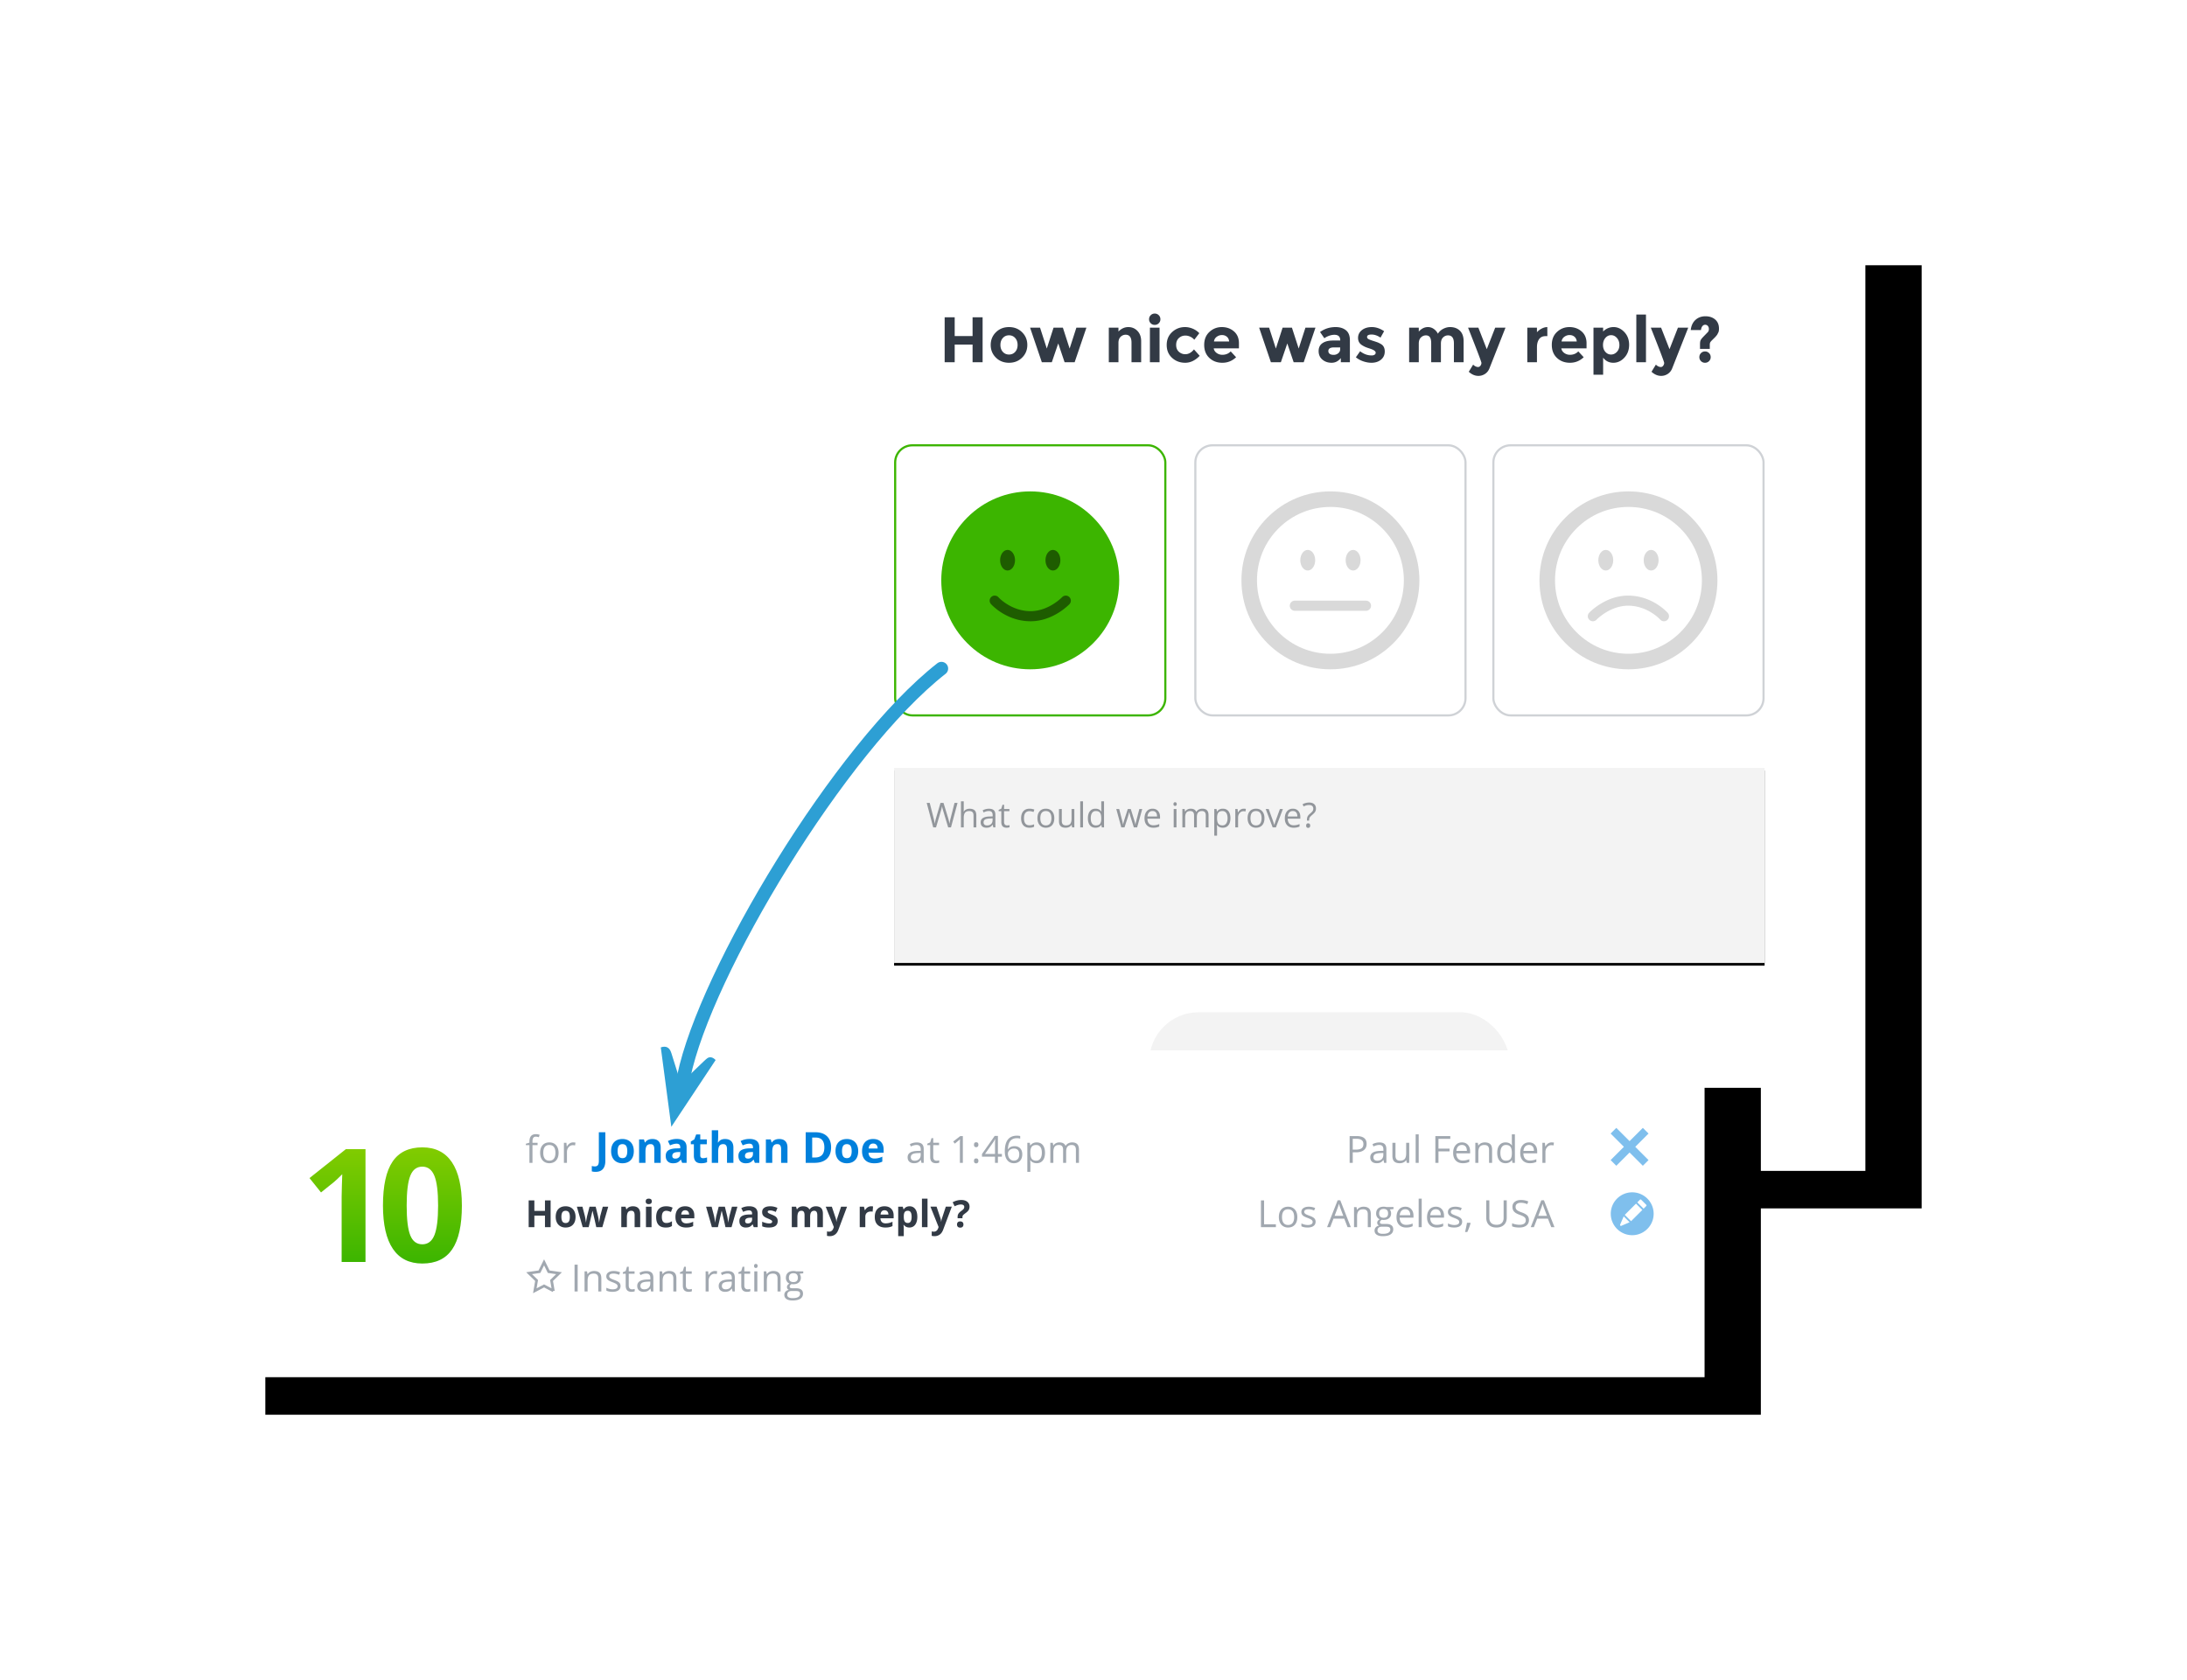
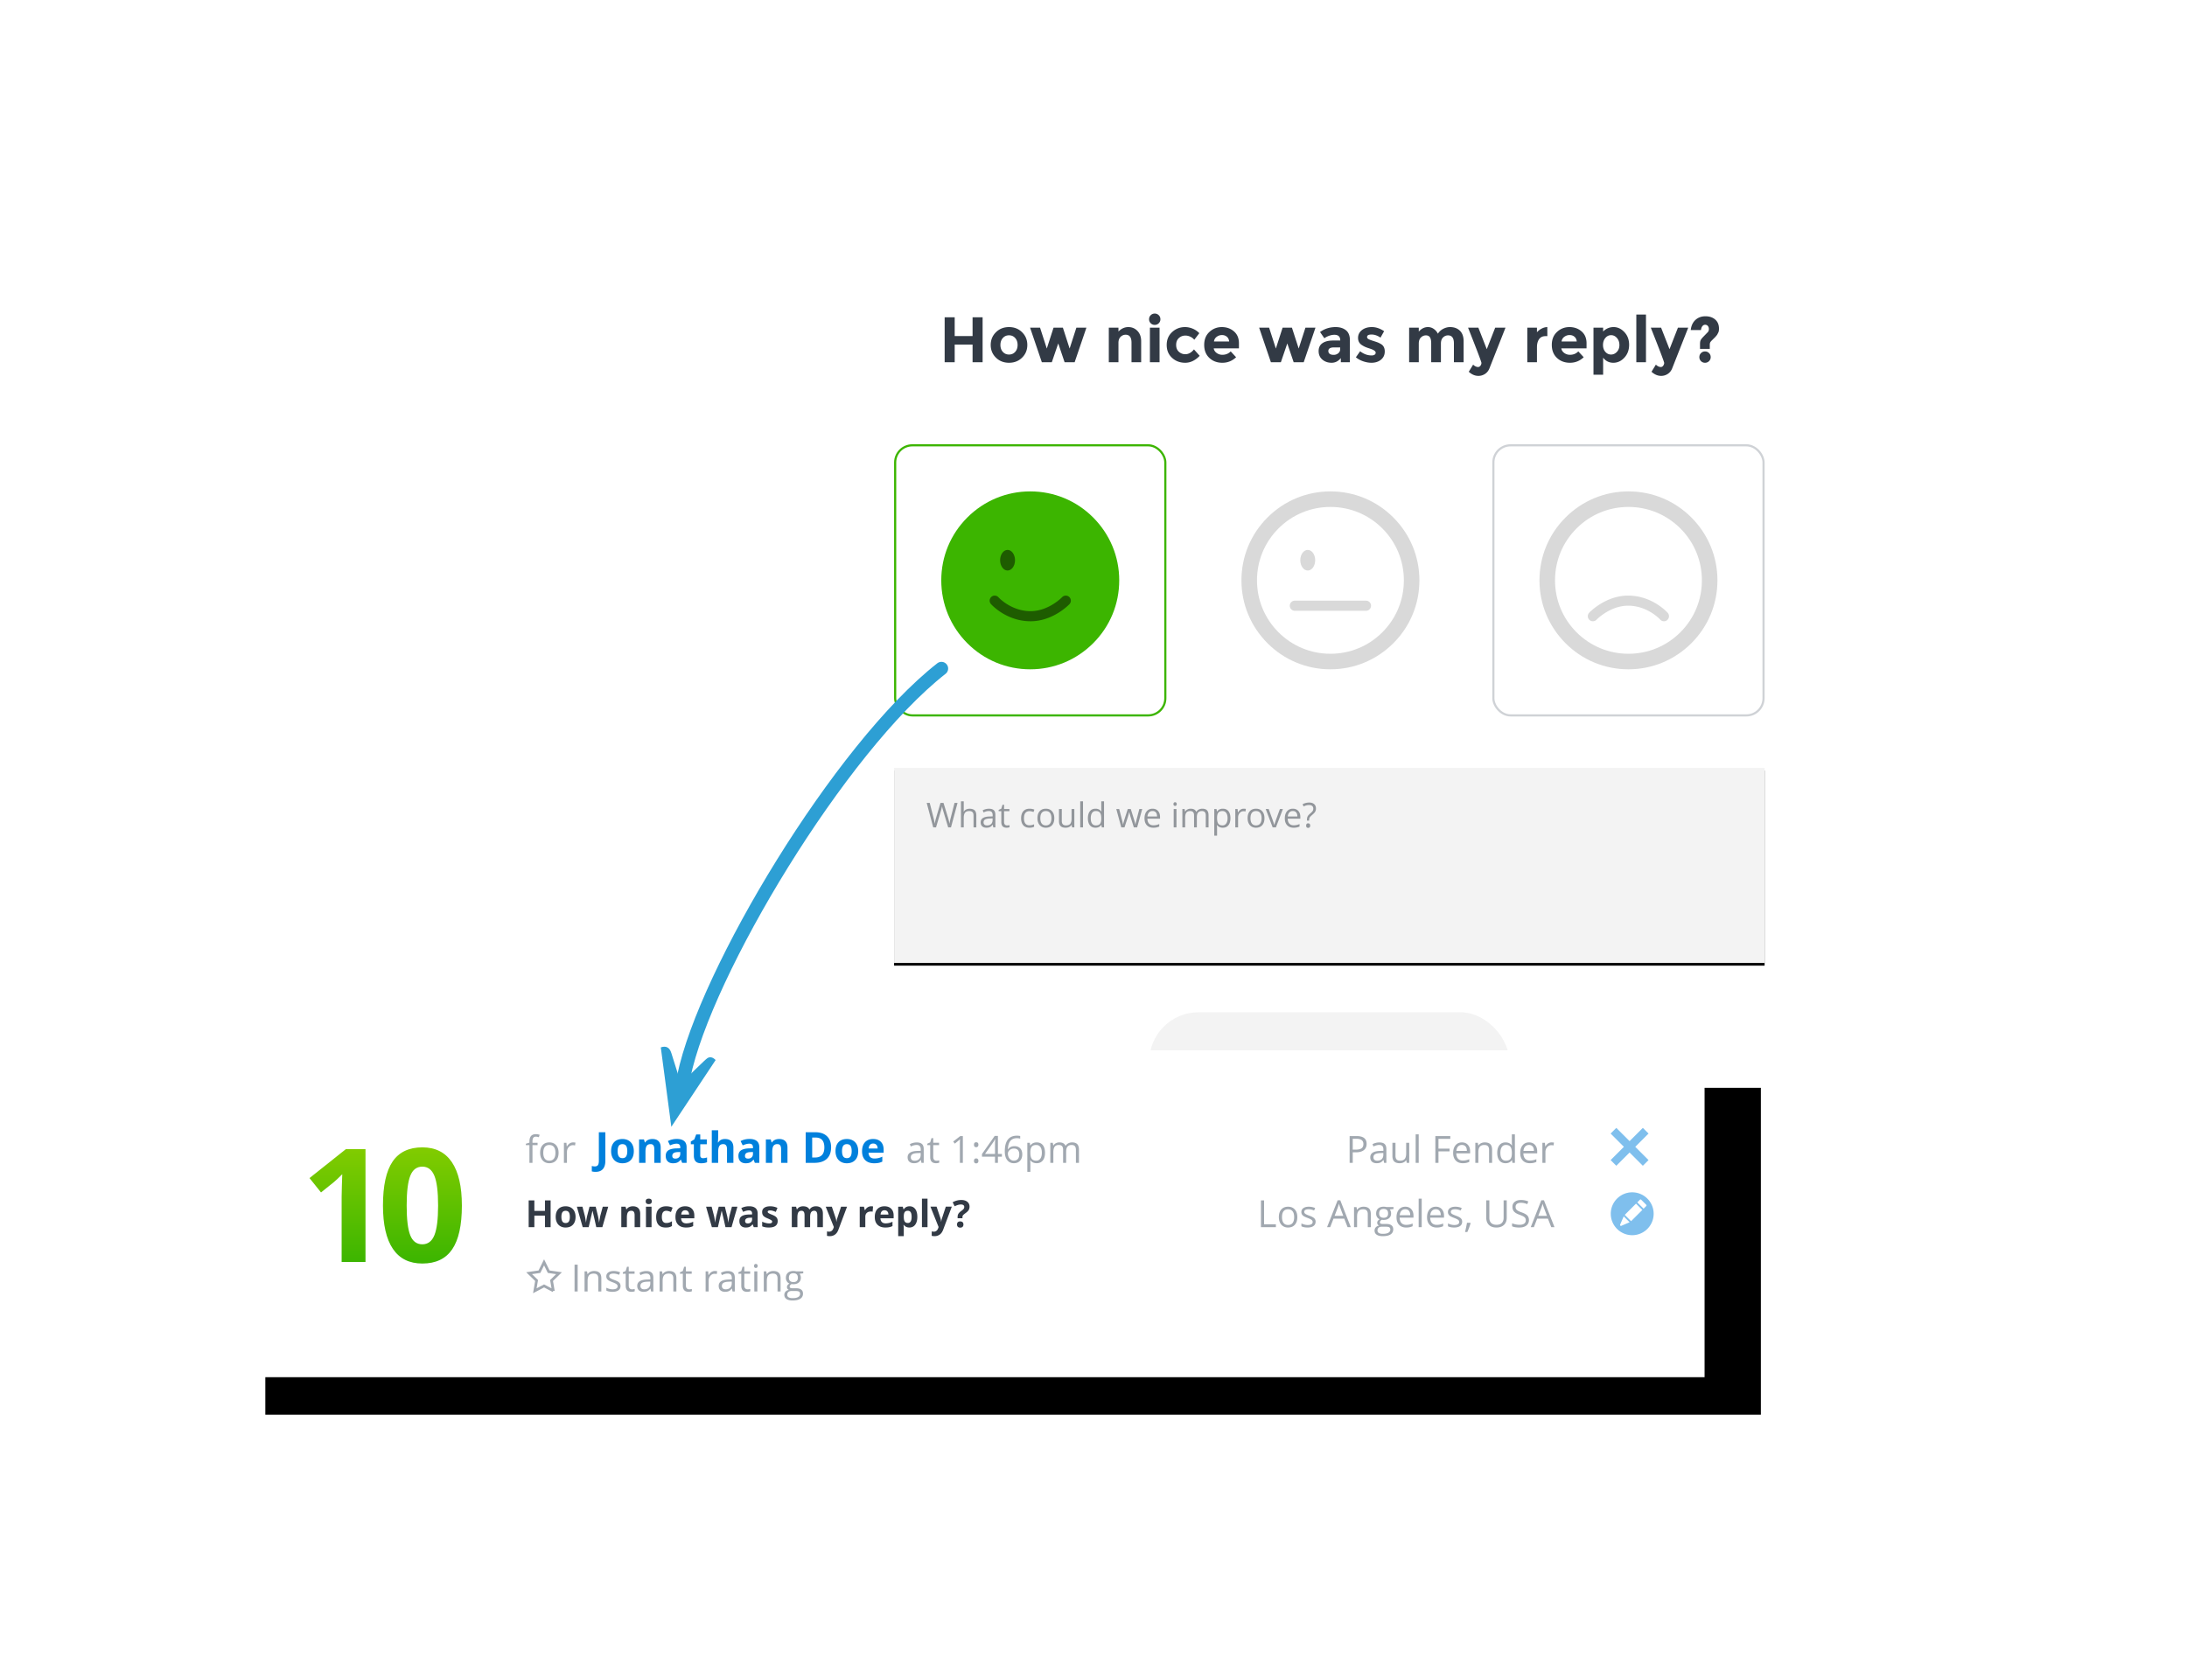
<svg xmlns="http://www.w3.org/2000/svg" xmlns:xlink="http://www.w3.org/1999/xlink" width="816" height="627">
  <defs>
-     <path id="b" d="M0 0h400v352H0z" />
+     <path id="b" d="M0 0h400H0z" />
    <filter x="-40.1%" y="-47.6%" width="190.8%" height="203.1%" filterUnits="objectBoundingBox" id="a">
      <feOffset dx="21" dy="14" in="SourceAlpha" result="shadowOffsetOuter1" />
      <feGaussianBlur stdDeviation="57" in="shadowOffsetOuter1" result="shadowBlurOuter1" />
      <feColorMatrix values="0 0 0 0 0.338 0 0 0 0 0.427 0 0 0 0 0.491 0 0 0 0.208 0" in="shadowBlurOuter1" />
    </filter>
    <path id="d" d="M37.6 201.6h324.8v72.8H37.6z" />
    <filter x="-.2%" y="-.7%" width="100.3%" height="102.7%" filterUnits="objectBoundingBox" id="c">
      <feOffset dy="1" in="SourceAlpha" result="shadowOffsetOuter1" />
      <feColorMatrix values="0 0 0 0 0.8 0 0 0 0 0.8 0 0 0 0 0.8 0 0 0 1 0" in="shadowOffsetOuter1" />
    </filter>
    <path id="f" d="M0 0h558v122H0z" />
    <filter x="-28.8%" y="-137.3%" width="165.1%" height="397.5%" filterUnits="objectBoundingBox" id="e">
      <feOffset dx="21" dy="14" in="SourceAlpha" result="shadowOffsetOuter1" />
      <feGaussianBlur stdDeviation="57" in="shadowOffsetOuter1" result="shadowBlurOuter1" />
      <feColorMatrix values="0 0 0 0 0.338 0 0 0 0 0.427 0 0 0 0 0.491 0 0 0 0.208 0" in="shadowBlurOuter1" />
    </filter>
    <linearGradient x1="50%" y1="0%" x2="50%" y2="99.133%" id="g">
      <stop stop-color="#82CC00" offset="0%" />
      <stop stop-color="#3CB500" offset="100%" />
    </linearGradient>
  </defs>
  <g fill="none" fill-rule="evenodd">
    <g transform="translate(296 85)">
      <use fill="#000" filter="url(#a)" xlink:href="#b" />
      <use fill="#FFF" xlink:href="#b" />
    </g>
    <g transform="translate(428.8 377.8)">
      <rect fill="#F3F3F3" width="134.4" height="36.8" rx="18.4" />
      <path d="M31.309 15.837c-.247.157-.37.394-.37.711 0 .317.123.56.37.728.246.168.77.35 1.573.543.803.194 1.408.467 1.815.818.407.35.61.868.61 1.551 0 .683-.257 1.238-.773 1.663-.515.426-1.19.639-2.027.639-1.224 0-2.31-.422-3.259-1.266l.829-.997c.791.687 1.613 1.03 2.464 1.03.425 0 .763-.09 1.013-.274a.859.859 0 0 0 .376-.728.818.818 0 0 0-.353-.705c-.235-.168-.64-.321-1.215-.46a10.93 10.93 0 0 1-1.31-.38 2.96 2.96 0 0 1-.796-.454c-.463-.35-.694-.889-.694-1.613s.263-1.282.79-1.674c.526-.392 1.177-.588 1.954-.588.5 0 .996.082 1.49.246.492.164.918.396 1.276.695l-.706.996c-.231-.209-.545-.38-.94-.515a3.624 3.624 0 0 0-1.17-.201c-.385 0-.7.078-.947.235zm11.133-1.266v1.243h-4.178v2.072h3.752v1.176h-3.752v2.095h4.312V22.4h-5.634v-7.829h5.5zm7.694 0h1.322V22.4h-1.434l-4.435-5.712V22.4h-1.322v-7.829h1.322l4.547 5.847V14.57zm9.42 1.025c.753.683 1.13 1.633 1.13 2.85s-.365 2.18-1.097 2.89-1.852 1.064-3.36 1.064H53.63v-7.829h2.688c1.404 0 2.483.342 3.237 1.025zm-.202 2.884c0-1.792-1.027-2.688-3.08-2.688h-1.322v5.365h1.467c.948 0 1.675-.226 2.179-.678.504-.452.756-1.118.756-1.999zm12.353-1.366c0 1.291-.564 2.105-1.691 2.441l2.05 2.845h-1.68l-1.87-2.632h-1.737V22.4h-1.321v-7.829h2.912c1.194 0 2.05.202 2.564.605.516.403.773 1.05.773 1.938zm-1.758 1.108c.269-.231.403-.603.403-1.114 0-.511-.138-.862-.414-1.053-.277-.19-.77-.285-1.479-.285h-1.68v2.8h1.647c.746 0 1.254-.116 1.523-.348zm4.771 2.397l-.784 1.781h-1.411l3.45-7.829h1.41l3.45 7.829h-1.411l-.784-1.78h-3.92zm3.382-1.22l-1.422-3.226-1.422 3.225h2.844zm6.16-3.618V22.4h-1.321v-6.62h-2.375v-1.209h6.07v1.21h-2.374zm3.808-1.21h1.322V22.4H88.07v-7.829zm9.364 0h1.321V22.4h-1.433l-4.436-5.712V22.4h-1.321v-7.829h1.321l4.548 5.847V14.57zm8.915 4.021h1.321v2.677c-.739.814-1.795 1.22-3.17 1.22-1.157 0-2.125-.38-2.906-1.142-.78-.761-1.17-1.725-1.17-2.89 0-1.164.398-2.135 1.193-2.911.795-.777 1.756-1.165 2.884-1.165 1.127 0 2.064.328 2.811.985l-.706 1.008a2.748 2.748 0 0 0-.924-.543c-.31-.1-.67-.151-1.08-.151-.792 0-1.456.256-1.994.767-.538.512-.806 1.184-.806 2.016 0 .833.26 1.501.784 2.005.522.504 1.155.756 1.898.756.743 0 1.365-.16 1.865-.482v-2.15z" fill="#FFF" />
    </g>
    <path d="M362.88 118.424h3.744V135.2h-3.744v-6.6h-6.672v6.6h-3.744v-16.776h3.744v7.008h6.672v-7.008zm11.292 12.9c.6.664 1.368.996 2.304.996.936 0 1.704-.332 2.304-.996.6-.664.9-1.524.9-2.58s-.3-1.92-.9-2.592c-.6-.672-1.368-1.008-2.304-1.008-.936 0-1.704.336-2.304 1.008-.6.672-.9 1.536-.9 2.592s.3 1.916.9 2.58zm7.188 2.148c-1.296 1.28-2.924 1.92-4.884 1.92-1.96 0-3.588-.64-4.884-1.92-1.296-1.28-1.944-2.856-1.944-4.728 0-1.872.648-3.452 1.944-4.74 1.296-1.288 2.924-1.932 4.884-1.932 1.96 0 3.588.644 4.884 1.932 1.296 1.288 1.944 2.868 1.944 4.74 0 1.872-.648 3.448-1.944 4.728zm11.088 1.728h-3.72l-4.392-12.912h3.72l2.52 7.8 2.52-7.8h3.48l2.52 7.8 2.52-7.8h3.744l-4.392 12.912h-3.744l-2.376-7.032-2.4 7.032zm24.864-7.2v7.2h-3.6v-12.912h3.6v1.44c1.088-1.104 2.312-1.656 3.672-1.656 1.36 0 2.5.48 3.42 1.44.92.96 1.38 2.24 1.38 3.84v7.848h-3.6v-7.296c0-1.984-.728-2.976-2.184-2.976-.72 0-1.348.26-1.884.78-.536.52-.804 1.284-.804 2.292zm15.336 7.2h-3.6v-12.912h3.6V135.2zm-3.912-16.056c0-.592.204-1.092.612-1.5a2.04 2.04 0 0 1 1.5-.612 2.04 2.04 0 0 1 1.5.612c.408.408.612.908.612 1.5a2.04 2.04 0 0 1-.612 1.5 2.04 2.04 0 0 1-1.5.612 2.04 2.04 0 0 1-1.5-.612 2.04 2.04 0 0 1-.612-1.5zm13.512 13.056c1.2 0 2.28-.6 3.24-1.8l2.136 2.4c-1.664 1.728-3.464 2.592-5.4 2.592-1.936 0-3.572-.612-4.908-1.836-1.336-1.224-2.004-2.824-2.004-4.8s.676-3.584 2.028-4.824c1.352-1.24 2.956-1.86 4.812-1.86.928 0 1.868.192 2.82.576a7.13 7.13 0 0 1 2.508 1.704l-1.872 2.448a4.254 4.254 0 0 0-1.524-1.152 4.302 4.302 0 0 0-1.788-.408c-.944 0-1.756.308-2.436.924-.68.616-1.02 1.472-1.02 2.568s.34 1.948 1.02 2.556c.68.608 1.476.912 2.388.912zm18.96 1.128c-1.456 1.376-3.164 2.064-5.124 2.064-1.96 0-3.58-.604-4.86-1.812-1.28-1.208-1.92-2.828-1.92-4.86 0-2.032.652-3.648 1.956-4.848 1.304-1.2 2.844-1.8 4.62-1.8 1.776 0 3.284.536 4.524 1.608 1.24 1.072 1.86 2.544 1.86 4.416v1.92h-9.408c.112.704.48 1.28 1.104 1.728a3.533 3.533 0 0 0 2.112.672c1.264 0 2.304-.424 3.12-1.272l2.016 2.184zm-3.456-7.656c-.496-.416-1.1-.624-1.812-.624s-1.364.216-1.956.648a2.478 2.478 0 0 0-1.032 1.752h5.664c-.08-.768-.368-1.36-.864-1.776zm20.16 9.528h-3.72l-4.392-12.912h3.72l2.52 7.8 2.52-7.8h3.48l2.52 7.8 2.52-7.8h3.744l-4.392 12.912h-3.744l-2.376-7.032-2.4 7.032zm25.752 0h-3.384v-1.56c-.928 1.168-2.076 1.752-3.444 1.752-1.368 0-2.516-.396-3.444-1.188-.928-.792-1.392-1.848-1.392-3.168s.48-2.308 1.44-2.964c.96-.656 2.272-.984 3.936-.984h2.688v-.072c0-1.376-.728-2.064-2.184-2.064-.624 0-1.284.124-1.98.372s-1.284.556-1.764.924l-1.608-2.328c1.696-1.232 3.632-1.848 5.808-1.848 1.568 0 2.848.392 3.84 1.176.992.784 1.488 2.024 1.488 3.72v8.232zm-3.624-4.92v-.624h-2.256c-1.44 0-2.16.448-2.16 1.344 0 .464.172.82.516 1.068.344.248.836.372 1.476.372s1.204-.196 1.692-.588c.488-.392.732-.916.732-1.572zm15.228 3.96c-.936.768-2.124 1.152-3.564 1.152-.96 0-1.96-.172-3-.516a8.853 8.853 0 0 1-2.808-1.524l1.584-2.256c1.344 1.04 2.776 1.56 4.296 1.56.464 0 .832-.092 1.104-.276.272-.184.408-.428.408-.732s-.188-.584-.564-.84c-.376-.256-.92-.496-1.632-.72a18.989 18.989 0 0 1-1.632-.576 9.182 9.182 0 0 1-1.284-.696c-.976-.608-1.464-1.508-1.464-2.7 0-1.192.48-2.164 1.44-2.916.96-.752 2.2-1.128 3.72-1.128s3.04.512 4.56 1.536l-1.344 2.4c-1.12-.768-2.236-1.152-3.348-1.152-1.112 0-1.668.304-1.668.912 0 .336.176.6.528.792.352.192.936.416 1.752.672.816.256 1.396.452 1.74.588.344.136.756.348 1.236.636.896.544 1.344 1.452 1.344 2.724 0 1.272-.468 2.292-1.404 3.06zm22.356-6v6.96H534v-7.056c0-1.024-.156-1.776-.468-2.256-.312-.48-.816-.72-1.512-.72-.696 0-1.312.26-1.848.78s-.804 1.284-.804 2.292v6.96h-3.6v-12.912h3.6v1.464c.992-1.12 2.128-1.68 3.408-1.68a3.7 3.7 0 0 1 2.22.72 4.683 4.683 0 0 1 1.5 1.752 5.068 5.068 0 0 1 2.004-1.824c.84-.432 1.684-.648 2.532-.648 1.52 0 2.744.452 3.672 1.356.928.904 1.392 2.212 1.392 3.924v7.848h-3.624v-7.056c0-1.984-.728-2.976-2.184-2.976-.72 0-1.344.26-1.872.78s-.792 1.284-.792 2.292zm13.968 12.048c-1.264 0-2.456-.512-3.576-1.536l1.632-2.664c.608.592 1.232.888 1.872.888.336 0 .624-.164.864-.492.24-.328.36-.676.36-1.044s-1.664-4.752-4.992-13.152h3.84l3.144 8.04 3.144-8.04h3.84l-6 15.216c-.352.88-.9 1.564-1.644 2.052a4.432 4.432 0 0 1-2.484.732zm25.056-14.832c-1.072 0-1.872.38-2.4 1.14-.528.76-.792 1.764-.792 3.012v5.592h-3.6v-12.912h3.6v1.704a6.048 6.048 0 0 1 1.74-1.344c.696-.368 1.404-.56 2.124-.576l.024 3.384h-.696zm14.256 7.872c-1.456 1.376-3.164 2.064-5.124 2.064-1.96 0-3.58-.604-4.86-1.812-1.28-1.208-1.92-2.828-1.92-4.86 0-2.032.652-3.648 1.956-4.848 1.304-1.2 2.844-1.8 4.62-1.8 1.776 0 3.284.536 4.524 1.608 1.24 1.072 1.86 2.544 1.86 4.416v1.92h-9.408c.112.704.48 1.28 1.104 1.728a3.533 3.533 0 0 0 2.112.672c1.264 0 2.304-.424 3.12-1.272l2.016 2.184zm-3.456-7.656c-.496-.416-1.1-.624-1.812-.624s-1.364.216-1.956.648a2.478 2.478 0 0 0-1.032 1.752h5.664c-.08-.768-.368-1.36-.864-1.776zm18.636-1.716c1.176 1.256 1.764 2.836 1.764 4.74 0 1.904-.588 3.496-1.764 4.776-1.176 1.28-2.552 1.92-4.128 1.92s-2.844-.632-3.804-1.896v6.36h-3.6v-17.568h3.6v1.44c1.104-1.104 2.408-1.656 3.912-1.656s2.844.628 4.02 1.884zm-7.104 7.368c.584.664 1.292.996 2.124.996.832 0 1.56-.332 2.184-.996.624-.664.936-1.516.936-2.556s-.304-1.912-.912-2.616c-.608-.704-1.336-1.056-2.184-1.056-.848 0-1.564.348-2.148 1.044-.584.696-.876 1.568-.876 2.616s.292 1.904.876 2.568zm15.156 3.876h-3.6v-17.808h3.6V135.2zm5.64 5.088c-1.264 0-2.456-.512-3.576-1.536l1.632-2.664c.608.592 1.232.888 1.872.888.336 0 .624-.164.864-.492.24-.328.36-.676.36-1.044s-1.664-4.752-4.992-13.152h3.84l3.144 8.04 3.144-8.04h3.84l-6 15.216c-.352.88-.9 1.564-1.644 2.052a4.432 4.432 0 0 1-2.484.732zm18.168-10.08h-3.648v-1.8c0-.656.084-1.148.252-1.476.168-.328.524-.772 1.068-1.332l1.632-1.68c.24-.288.36-.66.36-1.116 0-.456-.128-.836-.384-1.14-.256-.304-.592-.456-1.008-.456-.416 0-.764.18-1.044.54-.28.36-.452.836-.516 1.428h-3.816c.176-1.6.76-2.856 1.752-3.768.992-.912 2.236-1.368 3.732-1.368s2.712.408 3.648 1.224c.936.816 1.404 1.944 1.404 3.384 0 .64-.08 1.116-.24 1.428-.16.312-.272.536-.336.672s-.212.34-.444.612c-.232.272-.388.448-.468.528-.384.384-.748.744-1.092 1.08-.344.336-.572.612-.684.828-.112.216-.168.54-.168.972v1.44zm-3.888 3.072c0-.592.204-1.092.612-1.5a2.04 2.04 0 0 1 1.5-.612 2.04 2.04 0 0 1 1.5.612c.408.408.612.908.612 1.5a2.04 2.04 0 0 1-.612 1.5 2.04 2.04 0 0 1-1.5.612 2.04 2.04 0 0 1-1.5-.612 2.04 2.04 0 0 1-.612-1.5z" fill="#323A45" />
    <g transform="translate(296 85)">
      <use fill="#000" filter="url(#c)" xlink:href="#d" />
      <use fill="#F3F3F3" xlink:href="#d" />
    </g>
    <path d="M354.831 308.8h-1.05l-1.844-6.119a19.75 19.75 0 0 1-.293-1.025c-.109-.412-.165-.66-.169-.744-.092.55-.237 1.153-.438 1.807l-1.787 6.081h-1.05l-2.431-9.138h1.125l1.443 5.644c.2.792.346 1.509.438 2.15.113-.762.28-1.508.5-2.237l1.638-5.556h1.124l1.72 5.606c.2.646.368 1.375.505 2.187.08-.591.23-1.312.45-2.162l1.438-5.631h1.125l-2.444 9.137zm8.406 0v-4.431c0-.559-.127-.975-.38-1.25-.255-.275-.653-.413-1.194-.413-.721 0-1.247.196-1.579.588-.33.391-.496 1.033-.496 1.925v3.581h-1.038v-9.725h1.038v2.944c0 .354-.017.648-.05.881h.062c.204-.33.495-.589.872-.778.377-.19.807-.285 1.29-.285.838 0 1.466.2 1.885.597.419.398.628 1.03.628 1.897v4.469h-1.037zm7.382 0l-.207-.975h-.05c-.341.43-.682.72-1.021.872-.34.152-.764.228-1.272.228-.68 0-1.212-.175-1.597-.525-.386-.35-.578-.848-.578-1.494 0-1.383 1.106-2.108 3.319-2.175l1.162-.037v-.425c0-.538-.116-.935-.347-1.19-.231-.257-.6-.385-1.11-.385-.57 0-1.216.175-1.937.525l-.319-.794a4.875 4.875 0 0 1 1.11-.431 4.805 4.805 0 0 1 1.21-.157c.816 0 1.421.182 1.815.544.394.363.59.944.59 1.744v4.675h-.768zm-2.344-.731c.646 0 1.153-.177 1.522-.531.369-.355.553-.85.553-1.488v-.619l-1.037.044c-.826.03-1.42.157-1.785.384-.364.227-.547.58-.547 1.06 0 .375.114.66.34.856.228.196.546.294.954.294zm7.463 0c.183 0 .36-.014.53-.04.172-.028.307-.056.407-.085v.794a1.897 1.897 0 0 1-.497.134 3.731 3.731 0 0 1-.59.053c-1.326 0-1.988-.698-1.988-2.094v-4.075h-.981v-.5l.981-.431.438-1.462h.6v1.587h1.987v.806h-1.987v4.032c0 .412.097.729.293.95.196.22.465.33.807.33zm8.368.856c-.991 0-1.76-.305-2.303-.916-.544-.61-.815-1.474-.815-2.59 0-1.146.276-2.031.828-2.656.552-.626 1.338-.938 2.359-.938.33 0 .658.035.987.106.33.071.588.154.776.25l-.32.882a4.878 4.878 0 0 0-.75-.229c-.27-.06-.51-.09-.718-.09-1.392 0-2.088.887-2.088 2.662 0 .842.17 1.488.51 1.938.34.45.843.675 1.51.675.57 0 1.155-.123 1.755-.369v.919c-.458.237-1.035.356-1.73.356zm9.269-3.556c0 1.116-.281 1.988-.844 2.615-.562.627-1.34.941-2.331.941-.613 0-1.156-.144-1.631-.431a2.846 2.846 0 0 1-1.1-1.238c-.259-.537-.388-1.166-.388-1.887 0-1.117.28-1.987.838-2.61.558-.623 1.333-.934 2.325-.934.958 0 1.72.319 2.284.956.565.638.847 1.5.847 2.588zm-5.219 0c0 .875.175 1.541.525 2 .35.458.865.687 1.544.687.68 0 1.195-.228 1.547-.684.352-.456.528-1.124.528-2.003 0-.871-.176-1.533-.528-1.985-.352-.452-.872-.678-1.56-.678-.679 0-1.191.223-1.537.669-.346.446-.519 1.11-.519 1.994zm8.013-3.419v4.444c0 .558.127.975.381 1.25s.652.412 1.194.412c.716 0 1.24-.196 1.572-.587.33-.392.497-1.031.497-1.919v-3.6h1.037v6.85h-.856l-.15-.919h-.056a2.068 2.068 0 0 1-.885.775c-.377.18-.807.269-1.29.269-.834 0-1.458-.198-1.872-.594-.415-.396-.622-1.029-.622-1.9v-4.481h1.05zm7.919 6.85h-1.038v-9.725h1.038v9.725zm6.862-.919h-.056c-.48.696-1.196 1.044-2.15 1.044-.896 0-1.593-.306-2.09-.919-.499-.612-.748-1.483-.748-2.612 0-1.13.25-2.006.75-2.631.5-.626 1.196-.938 2.088-.938.929 0 1.641.337 2.137 1.013h.082l-.044-.494-.025-.481v-2.788h1.037v9.725h-.843l-.138-.919zm-2.075.175c.708 0 1.222-.192 1.54-.578.32-.385.479-1.007.479-1.865v-.22c0-.97-.162-1.663-.485-2.077-.323-.415-.838-.622-1.546-.622-.609 0-1.074.236-1.397.71-.323.472-.485 1.14-.485 2.002 0 .875.16 1.536.482 1.982.32.445.791.668 1.412.668zm14.175.744l-1.256-4.019c-.08-.246-.227-.804-.444-1.675h-.05c-.167.73-.312 1.292-.438 1.688l-1.293 4.006h-1.2l-1.869-6.85h1.088l1.009 3.931c.231.9.363 1.506.397 1.819h.05c.046-.238.12-.545.222-.922a15.6 15.6 0 0 1 .265-.897l1.256-3.931h1.126l1.225 3.931c.233.717.391 1.319.475 1.807h.05c.016-.15.061-.382.134-.694.073-.313.507-1.994 1.303-5.044h1.075l-1.894 6.85h-1.231zm7.256.125c-1.012 0-1.811-.308-2.397-.925-.585-.617-.878-1.473-.878-2.569 0-1.104.272-1.981.816-2.631.544-.65 1.274-.975 2.19-.975.859 0 1.538.282 2.038.847.5.564.75 1.31.75 2.234v.657h-4.719c.021.804.224 1.414.61 1.83.385.417.928.626 1.628.626.737 0 1.466-.154 2.187-.463v.925a5.49 5.49 0 0 1-1.04.34 5.848 5.848 0 0 1-1.185.104zm-.281-6.231c-.55 0-.989.179-1.316.537-.327.359-.52.854-.578 1.488h3.582c0-.654-.146-1.155-.438-1.503-.292-.348-.708-.522-1.25-.522zm8.931 6.106h-1.037v-6.85h1.037v6.85zm-1.125-8.706c0-.238.059-.412.175-.522a.612.612 0 0 1 .438-.166c.166 0 .31.056.431.169.12.113.181.285.181.519 0 .233-.06.407-.181.522a.605.605 0 0 1-.431.172.6.6 0 0 1-.438-.172c-.116-.115-.175-.289-.175-.522zm12.057 8.706v-4.456c0-.546-.117-.955-.35-1.228-.234-.273-.596-.41-1.088-.41-.646 0-1.123.186-1.431.557-.309.37-.463.941-.463 1.712v3.825h-1.037v-4.456c0-.546-.117-.955-.35-1.228-.234-.273-.598-.41-1.094-.41-.65 0-1.126.195-1.428.585-.302.39-.453 1.028-.453 1.915v3.594h-1.038v-6.85H442l.169.938h.05c.196-.334.472-.594.828-.782a2.53 2.53 0 0 1 1.197-.281c1.07 0 1.77.387 2.1 1.163h.05c.204-.359.5-.642.887-.85.388-.209.83-.313 1.325-.313.775 0 1.355.199 1.74.597.386.398.579 1.034.579 1.91v4.468h-1.038zm6.362.125c-.446 0-.853-.082-1.222-.247a2.298 2.298 0 0 1-.928-.76h-.075c.05.4.075.78.075 1.138v2.819h-1.037v-9.925h.843l.144.938h.05c.267-.376.577-.646.931-.813a2.83 2.83 0 0 1 1.219-.25c.908 0 1.61.31 2.103.931.494.621.74 1.492.74 2.613 0 1.125-.25 1.999-.752 2.622-.502.623-1.2.934-2.091.934zm-.15-6.219c-.7 0-1.206.194-1.519.582-.312.387-.473 1.004-.481 1.85v.23c0 .963.16 1.652.481 2.066.321.415.836.622 1.544.622.592 0 1.055-.24 1.39-.718.336-.48.504-1.14.504-1.982 0-.854-.168-1.51-.503-1.965-.336-.457-.808-.685-1.416-.685zm7.931-.881c.304 0 .577.025.819.075l-.144.963a3.534 3.534 0 0 0-.75-.094c-.554 0-1.028.225-1.422.675-.393.45-.59 1.01-.59 1.681v3.675h-1.038v-6.85h.856l.12 1.269h.05c.253-.446.56-.79.918-1.031a2.068 2.068 0 0 1 1.181-.363zm7.756 3.544c0 1.116-.28 1.988-.843 2.615-.563.627-1.34.941-2.331.941-.613 0-1.157-.144-1.632-.431a2.846 2.846 0 0 1-1.1-1.238c-.258-.537-.387-1.166-.387-1.887 0-1.117.279-1.987.837-2.61.559-.623 1.334-.934 2.325-.934.959 0 1.72.319 2.285.956.564.638.847 1.5.847 2.588zm-5.218 0c0 .875.175 1.541.525 2 .35.458.864.687 1.543.687.68 0 1.195-.228 1.547-.684.352-.456.528-1.124.528-2.003 0-.871-.176-1.533-.528-1.985-.352-.452-.871-.678-1.559-.678-.68 0-1.192.223-1.538.669-.345.446-.518 1.11-.518 1.994zm8.281 3.431l-2.6-6.85h1.113l1.475 4.063c.333.95.529 1.566.587 1.85h.05c.046-.221.19-.679.434-1.372.244-.694.791-2.208 1.641-4.541h1.112l-2.6 6.85h-1.212zm7.806.125c-1.012 0-1.811-.308-2.397-.925-.585-.617-.878-1.473-.878-2.569 0-1.104.272-1.981.816-2.631.544-.65 1.274-.975 2.19-.975.859 0 1.538.282 2.038.847.5.564.75 1.31.75 2.234v.657h-4.719c.021.804.224 1.414.61 1.83.385.417.928.626 1.628.626.737 0 1.466-.154 2.187-.463v.925a5.49 5.49 0 0 1-1.04.34 5.848 5.848 0 0 1-1.185.104zm-.281-6.231c-.55 0-.989.179-1.316.537-.327.359-.52.854-.578 1.488h3.582c0-.654-.146-1.155-.438-1.503-.292-.348-.708-.522-1.25-.522zm5.275 3.587v-.337c0-.488.075-.889.225-1.203.15-.315.43-.647.838-.997.566-.48.923-.84 1.071-1.082.148-.241.222-.533.222-.874 0-.426-.136-.754-.41-.985-.272-.231-.665-.347-1.177-.347-.33 0-.65.039-.963.116a5.22 5.22 0 0 0-1.075.422l-.369-.844a5.251 5.251 0 0 1 2.47-.619c.795 0 1.414.196 1.855.588.442.391.663.943.663 1.656 0 .304-.04.572-.122.803-.081.231-.2.45-.36.656-.158.207-.5.539-1.024.997-.421.359-.7.656-.835.894s-.203.554-.203.95v.206h-.806zm-.306 1.856c0-.566.25-.85.75-.85.241 0 .428.073.56.22.13.145.196.355.196.63 0 .267-.067.474-.2.622-.133.148-.319.222-.556.222a.76.76 0 0 1-.538-.197c-.141-.13-.212-.346-.212-.646z" fill="#323A45" opacity=".5" />
    <g transform="translate(333.6 165.8)">
      <rect stroke="#3CB500" stroke-width=".8" x=".4" y=".4" width="100.8" height="100.8" rx="6.4" />
-       <rect stroke="#CFD2D6" stroke-width=".8" x="112.4" y=".4" width="100.8" height="100.8" rx="6.4" />
      <rect stroke="#CFD2D6" stroke-width=".8" x="223.6" y=".4" width="100.8" height="100.8" rx="6.4" />
      <g transform="translate(17.6 17.6)" fill-rule="nonzero">
        <path d="M33.2 66.4c-8.865 0-17.21-3.456-23.47-9.73C3.467 50.399 0 42.066 0 33.2c0-8.865 3.456-17.21 9.73-23.47C16.001 3.467 24.334 0 33.2 0c8.865 0 17.21 3.456 23.47 9.73 6.262 6.272 9.73 14.605 9.73 23.47 0 8.865-3.456 17.21-9.73 23.47-6.272 6.262-14.605 9.73-23.47 9.73z" fill="#3CB500" />
        <ellipse fill="#1E5C00" cx="24.737" cy="25.684" rx="2.781" ry="3.847" />
-         <ellipse fill="#1E5C00" cx="41.663" cy="25.684" rx="2.781" ry="3.847" />
        <path d="M33.318 48.468c-9.007 0-14.558-6.178-14.795-6.438a1.89 1.89 0 0 1 .166-2.663 1.89 1.89 0 0 1 2.663.165c.06.071 4.71 5.16 11.966 5.16 6.759 0 11.718-5.16 11.765-5.207a1.89 1.89 0 0 1 2.675-.071 1.89 1.89 0 0 1 .071 2.675c-.248.248-6.143 6.38-14.51 6.38z" fill="#1E5C00" />
      </g>
      <g transform="translate(240.8 17.6)" fill="#D9D9D9" fill-rule="nonzero">
        <path d="M33.2 66.4c-8.865 0-17.21-3.456-23.47-9.73C3.467 50.399 0 42.066 0 33.2c0-8.865 3.456-17.21 9.73-23.47C16.001 3.467 24.334 0 33.2 0c8.865 0 17.21 3.456 23.47 9.73 6.262 6.272 9.73 14.605 9.73 23.47 0 8.865-3.456 17.21-9.73 23.47-6.272 6.262-14.605 9.73-23.47 9.73zm0-60.6c-7.315 0-14.203 2.852-19.376 8.024C8.652 18.997 5.8 25.885 5.8 33.2c0 7.315 2.852 14.203 8.024 19.376C18.997 57.748 25.885 60.6 33.2 60.6c7.315 0 14.203-2.852 19.376-8.024C57.748 47.403 60.6 40.515 60.6 33.2c0-7.315-2.852-14.203-8.024-19.376C47.403 8.652 40.515 5.8 33.2 5.8z" />
-         <ellipse cx="24.737" cy="25.684" rx="2.781" ry="3.847" />
-         <ellipse cx="41.663" cy="25.684" rx="2.781" ry="3.847" />
        <path d="M46.456 48.468c-.52 0-1.041-.213-1.42-.639-.071-.07-4.723-5.172-11.966-5.172-6.711 0-11.718 5.16-11.777 5.22a1.901 1.901 0 0 1-2.675.07 1.876 1.876 0 0 1-.071-2.662c.249-.26 6.143-6.392 14.511-6.392 9.007 0 14.558 6.179 14.795 6.439a1.89 1.89 0 0 1-.166 2.663c-.331.32-.78.473-1.23.473z" />
      </g>
      <g transform="translate(129.6 17.6)" fill="#D9D9D9" fill-rule="nonzero">
        <path d="M33.2 66.4c-8.865 0-17.21-3.456-23.47-9.73C3.467 50.399 0 42.066 0 33.2c0-8.865 3.456-17.21 9.73-23.47C16.001 3.467 24.334 0 33.2 0c8.865 0 17.21 3.456 23.47 9.73 6.262 6.272 9.73 14.605 9.73 23.47 0 8.865-3.456 17.21-9.73 23.47-6.272 6.262-14.605 9.73-23.47 9.73zm0-60.6c-7.315 0-14.203 2.852-19.376 8.024C8.652 18.997 5.8 25.885 5.8 33.2c0 7.315 2.852 14.203 8.024 19.376C18.997 57.748 25.885 60.6 33.2 60.6c7.315 0 14.203-2.852 19.376-8.024C57.748 47.403 60.6 40.515 60.6 33.2c0-7.315-2.852-14.203-8.024-19.376C47.403 8.652 40.515 5.8 33.2 5.8z" />
        <ellipse cx="24.737" cy="25.684" rx="2.781" ry="3.847" />
-         <ellipse cx="41.663" cy="25.684" rx="2.781" ry="3.847" />
        <path d="M46.456 44.563H19.932a1.892 1.892 0 0 1-1.894-1.894c0-1.054.852-1.894 1.894-1.894h26.524c1.042 0 1.894.84 1.894 1.894a1.892 1.892 0 0 1-1.894 1.894z" />
      </g>
    </g>
    <g>
      <g transform="translate(78 392)">
        <use fill="#000" filter="url(#e)" xlink:href="#f" />
        <use fill="#FFF" xlink:href="#f" />
      </g>
      <path d="M58.372 79H49.47V54.628l.087-4.004.144-4.38c-1.48 1.48-2.507 2.45-3.083 2.91l-4.84 3.89-4.292-5.359 13.569-10.803h7.317V79zm35.963-21.06c0 7.357-1.205 12.802-3.616 16.335-2.41 3.534-6.121 5.301-11.134 5.301-4.86 0-8.523-1.824-10.99-5.473-2.469-3.65-3.703-9.037-3.703-16.162 0-7.433 1.2-12.911 3.601-16.435 2.401-3.525 6.098-5.287 11.092-5.287 4.859 0 8.532 1.844 11.02 5.531 2.486 3.688 3.73 9.085 3.73 16.19zm-20.598 0c0 5.167.446 8.87 1.34 11.107.892 2.237 2.395 3.356 4.508 3.356 2.074 0 3.572-1.133 4.494-3.4.922-2.266 1.383-5.953 1.383-11.062 0-5.166-.466-8.878-1.397-11.135-.932-2.256-2.425-3.385-4.48-3.385-2.094 0-3.592 1.129-4.494 3.385-.903 2.257-1.354 5.969-1.354 11.135z" fill="url(#g)" transform="translate(78 392)" />
      <path d="M200.58 427.39h-1.907V434h-1.135v-6.61h-1.34v-.513l1.34-.41v-.417c0-1.841.804-2.762 2.413-2.762.397 0 .861.08 1.395.24l-.294.909c-.438-.142-.811-.212-1.121-.212-.429 0-.745.142-.95.427-.206.285-.308.742-.308 1.37v.486h1.907v.882zm7.834 2.857c0 1.221-.308 2.175-.923 2.86-.615.687-1.465 1.03-2.55 1.03-.67 0-1.264-.158-1.784-.472a3.113 3.113 0 0 1-1.203-1.353c-.282-.588-.424-1.277-.424-2.065 0-1.221.306-2.173.916-2.854.611-.681 1.459-1.022 2.543-1.022 1.048 0 1.881.349 2.499 1.046.617.697.926 1.64.926 2.83zm-5.708 0c0 .957.191 1.686.574 2.188.383.5.946.752 1.689.752.743 0 1.307-.25 1.692-.749s.577-1.23.577-2.19c0-.953-.192-1.677-.577-2.171-.385-.495-.954-.742-1.706-.742-.743 0-1.303.244-1.682.731-.378.488-.567 1.215-.567 2.181zm11.115-3.876c.333 0 .631.027.896.082l-.157 1.053a3.865 3.865 0 0 0-.82-.103c-.607 0-1.125.246-1.556.739-.43.492-.646 1.105-.646 1.838V434h-1.135v-7.492h.937l.13 1.388h.054c.278-.488.613-.864 1.005-1.128a2.262 2.262 0 0 1 1.292-.397z" fill="#A1A8B0" />
      <path d="M222.242 437.36a5.296 5.296 0 0 1-1.43-.173v-2.015c.417.104.797.156 1.141.156.531 0 .912-.165 1.14-.496.23-.33.345-.848.345-1.55v-10.704h2.421v10.688c0 1.333-.304 2.349-.914 3.046-.61.698-1.51 1.047-2.703 1.047zm8.203-7.743c0 .865.142 1.518.426 1.961.284.443.746.664 1.387.664.635 0 1.092-.22 1.37-.66.28-.44.419-1.095.419-1.965 0-.864-.14-1.513-.422-1.945-.281-.432-.742-.649-1.383-.649-.635 0-1.094.215-1.375.645-.281.43-.422 1.08-.422 1.95zm6.04 0c0 1.422-.376 2.534-1.126 3.336-.75.802-1.794 1.203-3.132 1.203-.839 0-1.579-.183-2.22-.55a3.665 3.665 0 0 1-1.476-1.583c-.344-.687-.515-1.49-.515-2.406 0-1.427.372-2.536 1.117-3.328.745-.792 1.791-1.187 3.14-1.187.839 0 1.579.182 2.22.546a3.65 3.65 0 0 1 1.476 1.57c.344.683.515 1.483.515 2.4zm10.03 4.383h-2.382v-5.102c0-.63-.112-1.102-.336-1.418-.224-.315-.58-.472-1.07-.472-.667 0-1.149.222-1.446.668-.297.445-.445 1.183-.445 2.215V434h-2.383v-8.734h1.82l.32 1.117h.134c.265-.422.631-.741 1.097-.957.466-.216.996-.324 1.59-.324 1.016 0 1.787.274 2.313.824.526.55.789 1.342.789 2.379V434zm8 0l-.46-1.188h-.063c-.4.506-.814.856-1.238 1.051-.425.196-.978.293-1.66.293-.839 0-1.499-.24-1.98-.719-.482-.479-.723-1.161-.723-2.046 0-.927.324-1.611.972-2.051.649-.44 1.627-.684 2.934-.73l1.516-.048v-.382c0-.886-.454-1.328-1.36-1.328-.698 0-1.518.21-2.46.632l-.79-1.609c1.005-.526 2.12-.79 3.344-.79 1.172 0 2.07.256 2.695.767.625.51.938 1.286.938 2.328V434h-1.664zm-.702-4.047l-.922.031c-.693.021-1.209.146-1.547.375-.339.23-.508.578-.508 1.047 0 .672.385 1.008 1.156 1.008.552 0 .994-.159 1.324-.476.331-.318.497-.74.497-1.266v-.719zm8.5 2.305c.416 0 .916-.091 1.5-.274v1.774c-.594.265-1.323.398-2.188.398-.953 0-1.647-.24-2.082-.722-.435-.482-.652-1.205-.652-2.168v-4.211h-1.141v-1.008l1.313-.797.687-1.844h1.523v1.86h2.446v1.789h-2.446v4.21c0 .34.095.59.286.75.19.162.441.243.753.243zM273.64 434h-2.383v-5.102c0-1.26-.469-1.89-1.406-1.89-.667 0-1.149.226-1.446.68-.297.453-.445 1.187-.445 2.203V434h-2.383v-12.156h2.383v2.476c0 .193-.018.646-.055 1.36l-.054.703h.125c.53-.854 1.375-1.281 2.53-1.281 1.027 0 1.805.276 2.337.828.531.552.797 1.343.797 2.375V434zm8 0l-.461-1.188h-.063c-.4.506-.814.856-1.238 1.051-.425.196-.978.293-1.66.293-.839 0-1.499-.24-1.98-.719-.482-.479-.723-1.161-.723-2.046 0-.927.324-1.611.972-2.051.649-.44 1.627-.684 2.934-.73l1.515-.048v-.382c0-.886-.453-1.328-1.359-1.328-.698 0-1.518.21-2.46.632l-.79-1.609c1.005-.526 2.12-.79 3.344-.79 1.172 0 2.07.256 2.695.767.625.51.938 1.286.938 2.328V434h-1.664zm-.704-4.047l-.921.031c-.693.021-1.209.146-1.547.375-.339.23-.508.578-.508 1.047 0 .672.385 1.008 1.156 1.008.552 0 .994-.159 1.324-.476.331-.318.497-.74.497-1.266v-.719zM293.82 434h-2.382v-5.102c0-.63-.112-1.102-.336-1.418-.224-.315-.581-.472-1.07-.472-.667 0-1.15.222-1.446.668-.297.445-.445 1.183-.445 2.215V434h-2.383v-8.734h1.82l.32 1.117h.133c.266-.422.632-.741 1.098-.957.466-.216.996-.324 1.59-.324 1.015 0 1.786.274 2.312.824.526.55.79 1.342.79 2.379V434zm16.274-5.82c0 1.88-.535 3.32-1.606 4.32-1.07 1-2.616 1.5-4.636 1.5h-3.235v-11.422h3.586c1.865 0 3.313.492 4.344 1.477 1.031.984 1.547 2.36 1.547 4.125zm-2.516.062c0-2.453-1.083-3.68-3.25-3.68h-1.289V432h1.04c2.332 0 3.5-1.253 3.5-3.758zm6.594 1.375c0 .865.142 1.518.426 1.961.284.443.746.664 1.386.664.636 0 1.093-.22 1.371-.66.28-.44.418-1.095.418-1.965 0-.864-.14-1.513-.421-1.945-.282-.432-.743-.649-1.383-.649-.636 0-1.094.215-1.375.645-.282.43-.422 1.08-.422 1.95zm6.039 0c0 1.422-.375 2.534-1.125 3.336s-1.794 1.203-3.133 1.203c-.838 0-1.578-.183-2.219-.55a3.665 3.665 0 0 1-1.476-1.583c-.344-.687-.516-1.49-.516-2.406 0-1.427.373-2.536 1.117-3.328.745-.792 1.792-1.187 3.141-1.187.839 0 1.578.182 2.219.546a3.65 3.65 0 0 1 1.476 1.57c.344.683.516 1.483.516 2.4zm5.586-2.82c-.505 0-.901.16-1.188.48-.286.32-.45.775-.492 1.364h3.344c-.01-.589-.164-1.043-.461-1.364-.297-.32-.698-.48-1.203-.48zm.336 7.36c-1.406 0-2.505-.389-3.297-1.165-.792-.776-1.188-1.875-1.188-3.297 0-1.463.366-2.595 1.098-3.394.732-.8 1.744-1.2 3.035-1.2 1.235 0 2.196.352 2.883 1.055.688.703 1.031 1.675 1.031 2.914v1.157h-5.632c.026.677.226 1.205.601 1.586.375.38.901.57 1.578.57.526 0 1.024-.055 1.492-.164.47-.11.959-.284 1.47-.524v1.844a5.595 5.595 0 0 1-1.337.465c-.474.101-1.052.152-1.734.152z" fill="#0080DC" />
      <path d="M343.81 434l-.225-1.066h-.055c-.373.469-.746.787-1.117.953-.372.167-.836.25-1.392.25-.742 0-1.325-.192-1.746-.575-.422-.382-.632-.927-.632-1.633 0-1.513 1.21-2.306 3.63-2.38l1.27-.04v-.465c0-.588-.126-1.022-.378-1.302-.253-.28-.658-.42-1.214-.42-.624 0-1.33.19-2.119.574l-.349-.869c.37-.2.774-.357 1.214-.471.44-.114.88-.171 1.323-.171.893 0 1.555.198 1.985.594.431.397.646 1.033.646 1.908V434h-.84zm-2.563-.8c.706 0 1.261-.193 1.665-.58.403-.388.605-.93.605-1.628v-.677l-1.135.048c-.903.032-1.553.172-1.952.42-.399.25-.598.635-.598 1.16 0 .41.124.722.373.936.248.214.595.321 1.042.321zm8.162 0c.2 0 .394-.015.581-.044.187-.03.335-.06.445-.093v.869c-.123.059-.305.108-.544.147-.24.038-.454.058-.646.058-1.45 0-2.174-.764-2.174-2.29v-4.457h-1.073v-.547l1.073-.472.479-1.6h.656v1.737h2.174v.882h-2.174v4.409c0 .451.107.797.321 1.039.215.241.508.362.882.362zm9.844.8h-1.107v-7.123c0-.592.018-1.153.054-1.682a7.23 7.23 0 0 1-.321.301c-.119.105-.66.55-1.627 1.333l-.602-.78 2.646-2.043h.957V434zm4.156-.725c0-.305.07-.536.209-.693.139-.158.338-.236.598-.236.264 0 .47.078.618.236.149.157.223.388.223.693 0 .297-.076.524-.226.684-.15.16-.355.24-.615.24a.81.81 0 0 1-.578-.216c-.152-.144-.229-.38-.229-.708zm0-6.036c0-.615.27-.923.807-.923.56 0 .84.308.84.923 0 .296-.075.524-.225.684-.15.16-.355.24-.615.24a.81.81 0 0 1-.578-.216c-.152-.144-.229-.38-.229-.708zm10.411 4.464h-1.483V434h-1.087v-2.297h-4.86v-.991l4.744-6.76h1.203v6.719h1.483v1.032zm-2.57-1.032v-3.322c0-.652.023-1.388.068-2.208h-.054c-.22.437-.424.8-.616 1.087l-3.124 4.443h3.726zm3.65-.943c0-1.965.382-3.433 1.145-4.406.764-.973 1.893-1.46 3.388-1.46.515 0 .92.044 1.216.13v.978a3.893 3.893 0 0 0-1.203-.171c-1.07 0-1.889.334-2.454 1.001-.565.668-.875 1.717-.93 3.148h.083c.5-.784 1.294-1.176 2.378-1.176.898 0 1.606.272 2.123.814.517.542.776 1.278.776 2.208 0 1.039-.284 1.856-.851 2.45-.568.595-1.334.893-2.3.893-1.035 0-1.855-.389-2.461-1.166-.607-.777-.91-1.858-.91-3.243zm3.357 3.445c.647 0 1.15-.204 1.507-.612.358-.408.537-.997.537-1.767 0-.66-.167-1.18-.5-1.559-.332-.378-.829-.567-1.49-.567-.41 0-.786.084-1.127.253a2.088 2.088 0 0 0-.817.697 1.612 1.612 0 0 0-.304.923c0 .47.09.907.273 1.313.182.405.44.726.776.963.335.237.716.356 1.145.356zm8.538.964c-.488 0-.933-.09-1.337-.27a2.513 2.513 0 0 1-1.015-.83h-.082c.055.437.082.851.082 1.243v3.083h-1.134v-10.855h.922l.158 1.025h.054c.292-.41.632-.706 1.019-.888.387-.183.832-.274 1.333-.274.993 0 1.76.34 2.3 1.019.54.679.81 1.631.81 2.857 0 1.23-.274 2.186-.823 2.868-.55.681-1.312 1.022-2.287 1.022zm-.164-6.802c-.766 0-1.32.212-1.661.636-.342.424-.518 1.098-.527 2.023v.253c0 1.053.176 1.806.527 2.26.35.453.913.68 1.688.68.647 0 1.154-.263 1.521-.787s.55-1.246.55-2.167c0-.934-.183-1.65-.55-2.15-.367-.499-.883-.748-1.548-.748zM401.438 434v-4.874c0-.597-.128-1.045-.383-1.343-.256-.299-.652-.448-1.19-.448-.706 0-1.228.203-1.565.608-.337.406-.506 1.03-.506 1.873V434h-1.135v-4.874c0-.597-.127-1.045-.383-1.343-.255-.299-.654-.448-1.196-.448-.71 0-1.232.213-1.562.64-.33.425-.496 1.124-.496 2.094V434h-1.134v-7.492h.923l.184 1.025h.055a2.23 2.23 0 0 1 .906-.854c.39-.205.826-.308 1.309-.308 1.17 0 1.936.424 2.297 1.272h.054c.224-.392.547-.702.97-.93a3.012 3.012 0 0 1 1.45-.342c.848 0 1.482.218 1.904.653.421.435.632 1.131.632 2.088V434h-1.134z" fill="#A1A8B0" />
      <path d="M205.447 458h-2.112v-4.313h-3.958V458h-2.12v-9.994h2.12v3.917h3.958v-3.917h2.112V458zm4.02-3.835c0 .757.124 1.328.372 1.716.249.387.653.58 1.214.58.556 0 .956-.192 1.2-.577.243-.385.365-.958.365-1.719 0-.756-.123-1.324-.369-1.702-.246-.378-.65-.567-1.21-.567-.556 0-.957.187-1.203.563-.246.376-.37.945-.37 1.706zm5.284 0c0 1.244-.328 2.217-.984 2.919-.657.702-1.57 1.053-2.742 1.053-.733 0-1.38-.16-1.941-.482a3.207 3.207 0 0 1-1.292-1.384c-.3-.602-.451-1.304-.451-2.106 0-1.249.326-2.22.977-2.912.652-.693 1.568-1.04 2.748-1.04.734 0 1.381.16 1.942.48.56.318.991.776 1.292 1.373.3.597.451 1.297.451 2.099zm7.725 3.835l-.588-2.673-.793-3.377h-.048l-1.395 6.05h-2.242l-2.174-7.643h2.078l.882 3.384c.142.606.285 1.443.431 2.509h.041c.018-.346.098-.896.24-1.647l.109-.582.943-3.664h2.297l.895 3.664c.019.1.047.249.086.445a26.723 26.723 0 0 1 .212 1.275c.03.212.046.381.051.509h.041c.041-.328.114-.778.219-1.35.105-.572.18-.958.225-1.159l.916-3.384h2.044l-2.2 7.643h-2.27zm16.392 0h-2.085v-4.464c0-.551-.098-.965-.294-1.24-.196-.276-.508-.414-.936-.414-.584 0-1.005.195-1.265.584-.26.39-.39 1.036-.39 1.938V458h-2.085v-7.643h1.593l.28.978h.117c.232-.37.552-.648.96-.837a3.27 3.27 0 0 1 1.391-.284c.889 0 1.563.24 2.024.721.46.48.69 1.175.69 2.082V458zm2.058-9.618c0-.68.378-1.019 1.135-1.019.756 0 1.134.34 1.134 1.019 0 .323-.094.575-.283.755-.19.18-.473.27-.851.27-.757 0-1.135-.342-1.135-1.025zM243.1 458h-2.085v-7.643h2.085V458zm5.29.137c-2.378 0-3.568-1.306-3.568-3.917 0-1.3.324-2.291.971-2.977.647-.686 1.575-1.03 2.782-1.03.884 0 1.677.174 2.38.52l-.616 1.614c-.328-.132-.634-.24-.916-.325a2.951 2.951 0 0 0-.848-.126c-1.084 0-1.627.77-1.627 2.31 0 1.495.543 2.242 1.627 2.242a3.71 3.71 0 0 0 1.114-.16 4.023 4.023 0 0 0 1.026-.503v1.784a3.36 3.36 0 0 1-1.022.445c-.344.082-.778.123-1.302.123zm7.26-6.44c-.442 0-.788.14-1.039.42-.25.281-.394.679-.43 1.194h2.925c-.009-.515-.143-.913-.403-1.193s-.61-.42-1.053-.42zm.294 6.44c-1.23 0-2.192-.34-2.884-1.019-.693-.679-1.04-1.64-1.04-2.885 0-1.28.32-2.27.961-2.97.64-.7 1.526-1.05 2.656-1.05 1.08 0 1.92.308 2.522.924.602.615.903 1.465.903 2.55v1.011h-4.93c.024.593.2 1.055.527 1.388.328.333.789.499 1.381.499.46 0 .896-.048 1.306-.144.41-.095.838-.248 1.285-.458v1.614a4.896 4.896 0 0 1-1.17.406c-.414.09-.92.134-1.517.134zm14.732-.137l-.588-2.673-.793-3.377h-.048l-1.394 6.05h-2.243l-2.173-7.643h2.078l.881 3.384c.142.606.285 1.443.431 2.509h.041c.018-.346.098-.896.24-1.647l.109-.582.943-3.664h2.297l.896 3.664c.018.1.046.249.085.445a26.723 26.723 0 0 1 .212 1.275c.03.212.047.381.051.509h.041c.041-.328.114-.778.219-1.35.105-.572.18-.958.226-1.159l.916-3.384h2.043l-2.2 7.643h-2.27zm10.554 0l-.403-1.04h-.055c-.35.443-.712.75-1.083.92-.371.171-.856.257-1.453.257-.733 0-1.311-.21-1.733-.63-.421-.418-.632-1.015-.632-1.79 0-.811.284-1.41.851-1.795.568-.385 1.423-.598 2.567-.639l1.326-.04v-.336c0-.775-.396-1.162-1.19-1.162-.61 0-1.328.185-2.153.554l-.69-1.408c.88-.46 1.855-.69 2.926-.69 1.025 0 1.811.223 2.358.67.547.446.82 1.125.82 2.036V458h-1.456zm-.615-3.541l-.806.027c-.607.019-1.058.128-1.354.328-.296.201-.444.506-.444.916 0 .588.337.882 1.011.882.484 0 .87-.139 1.16-.417.289-.278.433-.647.433-1.107v-.629zm9.55 1.271c0 .784-.272 1.381-.817 1.791-.544.41-1.36.616-2.444.616-.556 0-1.03-.038-1.422-.113a5.378 5.378 0 0 1-1.1-.332v-1.722c.387.182.824.335 1.309.458a5.3 5.3 0 0 0 1.282.184c.756 0 1.134-.218 1.134-.656a.548.548 0 0 0-.15-.4c-.1-.102-.273-.219-.52-.348-.246-.13-.574-.282-.984-.455-.588-.246-1.02-.474-1.295-.684a1.924 1.924 0 0 1-.602-.72c-.125-.272-.188-.606-.188-1.002 0-.68.263-1.205.79-1.576.526-.371 1.272-.557 2.238-.557.921 0 1.817.2 2.687.601l-.629 1.504c-.383-.164-.74-.298-1.073-.403a3.37 3.37 0 0 0-1.019-.157c-.615 0-.923.166-.923.499 0 .187.1.348.298.485.198.137.632.34 1.302.609.597.241 1.035.467 1.313.676.278.21.483.451.615.725.132.273.198.6.198.977zm12.106 2.27h-2.084v-4.464c0-.551-.093-.965-.277-1.24-.185-.276-.475-.414-.872-.414-.533 0-.92.196-1.162.588-.242.392-.362 1.037-.362 1.934V458h-2.085v-7.643h1.592l.28.978h.117c.205-.351.501-.626.889-.824.387-.198.831-.297 1.333-.297 1.144 0 1.918.374 2.324 1.121h.184c.206-.356.507-.631.906-.827a3.02 3.02 0 0 1 1.35-.294c.866 0 1.521.222 1.966.666.444.445.666 1.157.666 2.137V458h-2.092v-4.464c0-.551-.092-.965-.277-1.24-.184-.276-.475-.414-.871-.414-.51 0-.892.182-1.145.547-.253.364-.38.943-.38 1.736V458zm5.811-7.643h2.283l1.443 4.3c.123.374.207.816.253 1.326h.04c.05-.469.149-.911.295-1.326l1.415-4.3h2.235l-3.233 8.62c-.297.798-.72 1.395-1.269 1.792-.549.396-1.19.594-1.924.594a4.84 4.84 0 0 1-1.06-.116v-1.654c.251.059.525.089.82.089.37 0 .692-.113.968-.339.276-.225.491-.566.646-1.022l.123-.376-3.035-7.588zm16.96-.143c.283 0 .517.02.704.061l-.157 1.955a2.388 2.388 0 0 0-.615-.068c-.666 0-1.184.171-1.556.513-.371.342-.557.82-.557 1.435V458h-2.085v-7.643h1.58l.307 1.286h.103c.237-.429.557-.774.96-1.036a2.368 2.368 0 0 1 1.316-.393zm4.977 1.483c-.443 0-.789.14-1.04.42-.25.281-.394.679-.43 1.194h2.926c-.01-.515-.144-.913-.404-1.193s-.61-.42-1.052-.42zm.294 6.44c-1.231 0-2.193-.34-2.885-1.019-.693-.679-1.04-1.64-1.04-2.885 0-1.28.32-2.27.961-2.97.64-.7 1.526-1.05 2.656-1.05 1.08 0 1.92.308 2.522.924.602.615.903 1.465.903 2.55v1.011H328.5c.023.593.198 1.055.526 1.388.328.333.789.499 1.381.499.46 0 .896-.048 1.306-.144.41-.095.838-.248 1.285-.458v1.614a4.896 4.896 0 0 1-1.169.406c-.415.09-.92.134-1.517.134zm9.01 0c-.899 0-1.603-.326-2.113-.978h-.11c.074.638.11 1.007.11 1.108v3.096h-2.085v-11.006h1.695l.294.992h.096c.488-.757 1.21-1.135 2.167-1.135.902 0 1.609.348 2.12 1.046.51.697.765 1.665.765 2.905 0 .816-.12 1.524-.36 2.126-.238.602-.58 1.06-1.021 1.374-.442.314-.962.472-1.559.472zm-.616-6.255c-.515 0-.89.158-1.128.475-.237.317-.36.84-.369 1.569v.225c0 .82.122 1.409.366 1.764.244.356.63.533 1.158.533.935 0 1.402-.77 1.402-2.31 0-.752-.115-1.316-.345-1.692-.23-.376-.592-.564-1.084-.564zm7.362 6.118h-2.085v-10.637h2.085V458zm1.094-7.643h2.283l1.443 4.3c.123.374.207.816.253 1.326h.04c.05-.469.149-.911.295-1.326l1.415-4.3h2.235l-3.233 8.62c-.297.798-.72 1.395-1.269 1.792-.549.396-1.19.594-1.924.594a4.84 4.84 0 0 1-1.06-.116v-1.654c.251.059.525.089.82.089.37 0 .692-.113.968-.339.276-.225.491-.566.646-1.022l.123-.376-3.035-7.588zm10.13 4.328v-.506c0-.438.094-.818.281-1.142.187-.323.529-.668 1.026-1.032.478-.342.794-.62.946-.834.153-.214.23-.454.23-.718 0-.296-.11-.522-.329-.677-.218-.155-.524-.232-.916-.232-.683 0-1.463.223-2.338.67l-.745-1.497a6.513 6.513 0 0 1 3.234-.855c.938 0 1.685.226 2.238.677.554.451.831 1.053.831 1.805 0 .501-.114.934-.342 1.299-.228.364-.66.774-1.299 1.23-.437.324-.714.57-.83.738-.116.169-.175.39-.175.663v.41h-1.811zm-.218 2.337c0-.382.103-.672.308-.868.205-.196.503-.294.895-.294.379 0 .671.1.879.301.207.2.31.488.31.861 0 .36-.104.644-.314.852-.21.207-.501.31-.875.31-.382 0-.679-.1-.888-.304-.21-.202-.315-.488-.315-.858z" fill="#323A45" />
      <path d="M214.374 482v-9.994h1.162V482h-1.162zm8.86 0v-4.847c0-.61-.14-1.066-.418-1.367-.278-.3-.713-.451-1.305-.451-.784 0-1.358.212-1.723.636-.364.424-.547 1.123-.547 2.098V482h-1.135v-7.492h.923l.185 1.025h.055c.232-.369.558-.655.977-.858.42-.203.886-.304 1.401-.304.903 0 1.582.218 2.038.653.455.435.683 1.131.683 2.088V482h-1.135zm8.298-2.044c0 .697-.26 1.235-.78 1.613-.519.379-1.248.568-2.187.568-.993 0-1.768-.158-2.324-.472v-1.053c.36.183.746.326 1.159.431.412.105.81.157 1.193.157.592 0 1.048-.094 1.367-.283.319-.19.478-.478.478-.865 0-.292-.126-.541-.379-.749-.253-.207-.746-.452-1.48-.735-.697-.26-1.193-.486-1.487-.68a2.031 2.031 0 0 1-.656-.66 1.72 1.72 0 0 1-.215-.881c0-.611.248-1.093.745-1.446s1.178-.53 2.044-.53a5.98 5.98 0 0 1 2.365.492l-.403.923c-.752-.31-1.434-.465-2.044-.465-.538 0-.944.085-1.217.253-.274.169-.41.401-.41.697 0 .201.051.372.154.513.102.141.267.276.495.403.228.128.666.313 1.313.554.888.324 1.489.65 1.801.978.312.328.468.74.468 1.237zm4.266 1.244c.2 0 .394-.015.58-.044.188-.03.336-.06.445-.093v.869c-.123.059-.304.108-.543.147-.24.038-.455.058-.646.058-1.45 0-2.174-.764-2.174-2.29v-4.457h-1.073v-.547l1.073-.472.478-1.6h.657v1.737h2.174v.882h-2.174v4.409c0 .451.107.797.321 1.039.214.241.508.362.882.362zm7.13.8l-.226-1.066h-.055c-.373.469-.746.787-1.117.953-.372.167-.835.25-1.391.25-.743 0-1.325-.192-1.747-.575-.421-.382-.632-.927-.632-1.633 0-1.513 1.21-2.306 3.63-2.38l1.271-.04v-.465c0-.588-.126-1.022-.38-1.302-.252-.28-.657-.42-1.213-.42-.624 0-1.33.19-2.119.574l-.348-.869c.369-.2.773-.357 1.213-.471.44-.114.88-.171 1.323-.171.893 0 1.555.198 1.986.594.43.397.646 1.033.646 1.908V482h-.841zm-2.564-.8c.707 0 1.261-.193 1.665-.58.403-.388.605-.93.605-1.628v-.677l-1.135.048c-.902.032-1.553.172-1.952.42-.398.25-.598.635-.598 1.16 0 .41.124.722.373.936.248.214.596.321 1.042.321zm10.87.8v-4.847c0-.61-.14-1.066-.418-1.367-.278-.3-.713-.451-1.305-.451-.784 0-1.358.212-1.723.636-.364.424-.547 1.123-.547 2.098V482h-1.135v-7.492h.923l.185 1.025h.055c.232-.369.558-.655.977-.858.42-.203.886-.304 1.401-.304.903 0 1.582.218 2.038.653.455.435.683 1.131.683 2.088V482h-1.135zm5.885-.8c.2 0 .394-.015.581-.044.187-.03.335-.06.445-.093v.869c-.124.059-.305.108-.544.147-.24.038-.455.058-.646.058-1.45 0-2.174-.764-2.174-2.29v-4.457h-1.073v-.547l1.073-.472.479-1.6h.656v1.737h2.174v.882h-2.174v4.409c0 .451.107.797.321 1.039.214.241.508.362.882.362zm9.577-6.829c.333 0 .631.027.896.082l-.157 1.053a3.865 3.865 0 0 0-.82-.103c-.607 0-1.125.246-1.556.739-.43.492-.646 1.105-.646 1.838V482h-1.135v-7.492h.937l.13 1.388h.054c.278-.488.613-.864 1.005-1.128a2.262 2.262 0 0 1 1.292-.397zM273.32 482l-.225-1.066h-.055c-.374.469-.746.787-1.118.953-.371.167-.835.25-1.39.25-.744 0-1.326-.192-1.747-.575-.422-.382-.633-.927-.633-1.633 0-1.513 1.21-2.306 3.63-2.38l1.272-.04v-.465c0-.588-.127-1.022-.38-1.302s-.657-.42-1.213-.42c-.624 0-1.33.19-2.12.574l-.348-.869c.37-.2.774-.357 1.214-.471.44-.114.88-.171 1.322-.171.894 0 1.555.198 1.986.594.43.397.646 1.033.646 1.908V482h-.84zm-2.563-.8c.706 0 1.261-.193 1.664-.58.404-.388.605-.93.605-1.628v-.677l-1.134.048c-.903.032-1.553.172-1.952.42-.399.25-.598.635-.598 1.16 0 .41.124.722.372.936.249.214.596.321 1.043.321zm8.162 0c.2 0 .394-.015.581-.044.187-.03.335-.06.444-.093v.869c-.123.059-.304.108-.543.147-.24.038-.455.058-.646.058-1.45 0-2.174-.764-2.174-2.29v-4.457h-1.073v-.547l1.073-.472.479-1.6h.656v1.737h2.174v.882h-2.174v4.409c0 .451.107.797.321 1.039.214.241.508.362.882.362zm3.657.8h-1.135v-7.492h1.135V482zm-1.23-9.522c0-.26.064-.45.191-.571a.669.669 0 0 1 .479-.181c.182 0 .34.061.471.184.132.123.199.312.199.568 0 .255-.067.445-.199.57a.662.662 0 0 1-.471.188.655.655 0 0 1-.479-.188c-.127-.125-.191-.315-.191-.57zm8.763 9.522v-4.847c0-.61-.139-1.066-.417-1.367-.278-.3-.713-.451-1.305-.451-.784 0-1.358.212-1.723.636-.365.424-.547 1.123-.547 2.098V482h-1.135v-7.492h.923l.185 1.025h.055c.232-.369.558-.655.977-.858.42-.203.886-.304 1.401-.304.903 0 1.582.218 2.038.653.455.435.683 1.131.683 2.088V482h-1.135zm9.598-7.492v.718l-1.388.164c.128.16.242.368.342.625.1.258.15.548.15.872 0 .733-.25 1.32-.751 1.757-.502.437-1.19.656-2.065.656-.223 0-.433-.018-.629-.055-.483.255-.724.577-.724.964a.49.49 0 0 0 .253.455c.168.098.458.147.868.147h1.326c.811 0 1.434.17 1.87.512.435.342.652.839.652 1.49 0 .83-.332 1.462-.998 1.897-.665.436-1.636.653-2.912.653-.98 0-1.735-.182-2.266-.547-.53-.364-.796-.88-.796-1.545 0-.455.146-.85.437-1.182.292-.333.702-.558 1.23-.677a1.187 1.187 0 0 1-.481-.403 1.067 1.067 0 0 1-.195-.636c0-.273.073-.513.219-.718.145-.205.376-.403.69-.594a2.024 2.024 0 0 1-.947-.814 2.39 2.39 0 0 1-.365-1.312c0-.82.246-1.453.738-1.897.492-.445 1.19-.667 2.092-.667.392 0 .745.046 1.06.137h2.59zm-5.975 8.75c0 .405.171.713.513.923.342.21.832.314 1.47.314.952 0 1.658-.142 2.116-.427.458-.285.687-.671.687-1.159 0-.405-.126-.687-.376-.844-.251-.157-.723-.236-1.415-.236h-1.36c-.516 0-.917.123-1.204.37-.287.245-.43.599-.43 1.059zm.616-6.35c0 .523.148.92.444 1.189.296.269.709.403 1.237.403 1.108 0 1.661-.538 1.661-1.613 0-1.126-.56-1.689-1.681-1.689-.533 0-.944.144-1.23.43-.288.288-.431.714-.431 1.28z" fill="#A1A8B0" />
      <path d="M206.45 481.75l-.659-3.843 2.792-2.721-3.858-.56L203 471.13l-1.725 3.495-3.858.561 2.792 2.721-.66 3.842 3.451-1.814 3.45 1.814z" stroke="#A1A8B0" />
      <g>
        <path d="M509.904 426.918c0 1.012-.345 1.79-1.035 2.334-.69.545-1.679.817-2.964.817h-1.176V434h-1.162v-9.994h2.591c2.498 0 3.746.97 3.746 2.912zm-5.175 2.153h1.046c1.03 0 1.775-.166 2.236-.499.46-.332.69-.866.69-1.6 0-.66-.216-1.152-.65-1.476-.432-.323-1.107-.485-2.023-.485h-1.299v4.06zM516.433 434l-.226-1.066h-.055c-.373.469-.746.787-1.117.953-.372.167-.835.25-1.391.25-.743 0-1.325-.192-1.747-.575-.422-.382-.632-.927-.632-1.633 0-1.513 1.21-2.306 3.63-2.38l1.271-.04v-.465c0-.588-.126-1.022-.38-1.302-.252-.28-.657-.42-1.213-.42-.624 0-1.33.19-2.119.574l-.349-.869c.37-.2.774-.357 1.214-.471.44-.114.88-.171 1.323-.171.893 0 1.555.198 1.985.594.431.397.646 1.033.646 1.908V434h-.84zm-2.564-.8c.707 0 1.261-.193 1.665-.58.403-.388.605-.93.605-1.628v-.677l-1.135.048c-.902.032-1.553.172-1.952.42-.399.25-.598.635-.598 1.16 0 .41.124.722.373.936.248.214.596.321 1.042.321zm6.809-6.692v4.86c0 .61.139 1.067.417 1.367.278.301.713.452 1.305.452.784 0 1.357-.215 1.72-.643.362-.428.543-1.128.543-2.099v-3.937h1.135V434h-.937l-.164-1.005h-.061c-.233.37-.555.652-.968.848-.412.196-.883.294-1.411.294-.912 0-1.594-.217-2.048-.65-.453-.433-.68-1.125-.68-2.078v-4.901h1.149zm8.66 7.492h-1.134v-10.637h1.135V434zm7.377 0h-1.162v-9.994h5.571v1.032h-4.41v3.657h4.143v1.033h-4.142V434zm9.057.137c-1.107 0-1.98-.338-2.621-1.012-.64-.674-.96-1.611-.96-2.81 0-1.207.297-2.167.892-2.878.594-.71 1.393-1.066 2.396-1.066.938 0 1.681.309 2.228.926.547.618.82 1.432.82 2.444v.718h-5.16c.022.88.244 1.547.666 2.003.421.456 1.015.684 1.78.684.807 0 1.605-.17 2.393-.506v1.011c-.401.174-.78.298-1.138.373-.358.075-.79.113-1.296.113zm-.307-6.816c-.602 0-1.081.196-1.44.588-.357.392-.568.934-.631 1.627h3.917c0-.715-.16-1.263-.479-1.644-.319-.38-.775-.57-1.367-.57zM555.589 434v-4.847c0-.61-.14-1.066-.417-1.367-.278-.3-.713-.451-1.306-.451-.784 0-1.358.212-1.722.636-.365.424-.547 1.123-.547 2.098V434h-1.135v-7.492h.923l.184 1.025h.055c.232-.369.558-.655.978-.858.419-.203.886-.304 1.4-.304.903 0 1.582.218 2.038.653.456.435.684 1.131.684 2.088V434h-1.135zm8.565-1.005h-.061c-.524.761-1.308 1.142-2.352 1.142-.98 0-1.742-.335-2.286-1.005-.545-.67-.817-1.623-.817-2.858s.273-2.194.82-2.878c.547-.683 1.308-1.025 2.283-1.025 1.016 0 1.796.37 2.338 1.108h.089l-.048-.54-.027-.527v-3.049h1.135V434h-.923l-.15-1.005zm-2.27.192c.776 0 1.337-.211 1.686-.633.348-.421.523-1.102.523-2.04v-.24c0-1.061-.177-1.82-.53-2.273-.353-.453-.917-.68-1.692-.68-.665 0-1.175.259-1.528.776s-.53 1.248-.53 2.191c0 .957.176 1.68.527 2.167.35.488.866.732 1.545.732zm8.915.95c-1.108 0-1.981-.338-2.622-1.012-.64-.674-.96-1.611-.96-2.81 0-1.207.297-2.167.892-2.878.595-.71 1.393-1.066 2.396-1.066.939 0 1.682.309 2.228.926.547.618.82 1.432.82 2.444v.718h-5.16c.022.88.245 1.547.666 2.003.422.456 1.015.684 1.78.684.807 0 1.605-.17 2.393-.506v1.011c-.4.174-.78.298-1.138.373-.358.075-.79.113-1.295.113zm-.308-6.816c-.601 0-1.081.196-1.439.588-.358.392-.568.934-.632 1.627h3.917c0-.715-.16-1.263-.479-1.644-.319-.38-.774-.57-1.367-.57zm8.415-.95c.333 0 .631.027.896.082l-.157 1.053a3.865 3.865 0 0 0-.82-.103c-.607 0-1.125.246-1.556.739-.43.492-.646 1.105-.646 1.838V434h-1.135v-7.492h.937l.13 1.388h.054c.278-.488.613-.864 1.005-1.128a2.262 2.262 0 0 1 1.292-.397zM470.481 458v-9.994h1.163v8.941h4.409V458h-5.572zm13.563-3.753c0 1.221-.308 2.175-.923 2.86-.615.687-1.465 1.03-2.55 1.03-.67 0-1.264-.158-1.784-.472a3.113 3.113 0 0 1-1.203-1.353c-.283-.588-.424-1.277-.424-2.065 0-1.221.305-2.173.916-2.854.61-.681 1.458-1.022 2.543-1.022 1.048 0 1.881.349 2.499 1.046.617.697.926 1.64.926 2.83zm-5.708 0c0 .957.191 1.686.574 2.188.383.5.946.752 1.689.752.742 0 1.306-.25 1.692-.749.385-.499.577-1.23.577-2.19 0-.953-.192-1.677-.577-2.171-.386-.495-.954-.742-1.706-.742-.743 0-1.303.244-1.682.731-.378.488-.567 1.215-.567 2.181zm12.53 1.71c0 .696-.26 1.234-.78 1.612-.519.379-1.248.568-2.187.568-.993 0-1.768-.158-2.324-.472v-1.053c.36.183.746.326 1.159.431.412.105.81.157 1.193.157.592 0 1.048-.094 1.367-.283.319-.19.478-.478.478-.865 0-.292-.126-.541-.379-.749-.253-.207-.746-.452-1.48-.735-.697-.26-1.193-.486-1.487-.68a2.031 2.031 0 0 1-.656-.66 1.72 1.72 0 0 1-.215-.881c0-.611.248-1.093.745-1.446s1.178-.53 2.044-.53a5.98 5.98 0 0 1 2.365.492l-.403.923c-.752-.31-1.434-.465-2.044-.465-.538 0-.944.085-1.217.253-.274.169-.41.401-.41.697 0 .201.051.372.154.513.102.141.267.276.495.403.228.128.666.313 1.313.554.888.324 1.489.65 1.8.978.313.328.47.74.47 1.237zM502.802 458l-1.244-3.179h-4.006l-1.23 3.179h-1.176l3.95-10.035h.978l3.93 10.035h-1.202zm-1.607-4.225l-1.162-3.096c-.15-.392-.305-.873-.465-1.443-.1.438-.243.919-.43 1.443l-1.176 3.096h3.233zm9.14 4.225v-4.847c0-.61-.139-1.066-.417-1.367-.278-.3-.713-.451-1.306-.451-.784 0-1.358.212-1.722.636-.365.424-.547 1.123-.547 2.098V458h-1.135v-7.492h.923l.184 1.025h.055c.233-.369.558-.655.978-.858.419-.203.886-.304 1.401-.304.902 0 1.581.218 2.037.653.456.435.684 1.131.684 2.088V458h-1.135zm9.598-7.492v.718l-1.388.164c.128.16.241.368.342.625.1.258.15.548.15.872 0 .733-.25 1.32-.752 1.757-.501.437-1.19.656-2.064.656-.224 0-.433-.018-.63-.055-.482.255-.724.577-.724.964a.49.49 0 0 0 .253.455c.169.098.458.147.868.147h1.326c.812 0 1.435.17 1.87.512.435.342.653.839.653 1.49 0 .83-.333 1.462-.998 1.897-.666.436-1.636.653-2.912.653-.98 0-1.735-.182-2.266-.547-.531-.364-.797-.88-.797-1.545 0-.455.146-.85.438-1.182.291-.333.702-.558 1.23-.677a1.187 1.187 0 0 1-.482-.403 1.067 1.067 0 0 1-.195-.636c0-.273.073-.513.22-.718.145-.205.375-.403.69-.594a2.024 2.024 0 0 1-.947-.814 2.39 2.39 0 0 1-.366-1.312c0-.82.246-1.453.738-1.897.493-.445 1.19-.667 2.092-.667.392 0 .745.046 1.06.137h2.59zm-5.975 8.75c0 .405.17.713.513.923.342.21.831.314 1.47.314.952 0 1.657-.142 2.115-.427.458-.285.687-.671.687-1.159 0-.405-.125-.687-.376-.844-.25-.157-.722-.236-1.415-.236h-1.36c-.515 0-.916.123-1.203.37-.287.245-.431.599-.431 1.059zm.615-6.35c0 .523.148.92.445 1.189.296.269.708.403 1.237.403 1.107 0 1.661-.538 1.661-1.613 0-1.126-.56-1.689-1.682-1.689-.533 0-.943.144-1.23.43-.287.288-.43.714-.43 1.28zm10.063 5.229c-1.108 0-1.982-.338-2.622-1.012-.64-.674-.96-1.611-.96-2.81 0-1.207.297-2.167.892-2.877.595-.711 1.393-1.067 2.396-1.067.939 0 1.681.309 2.228.926.547.618.82 1.432.82 2.444v.718h-5.16c.022.88.244 1.547.666 2.003.422.456 1.015.684 1.78.684.807 0 1.605-.17 2.393-.506v1.011c-.4.174-.78.298-1.138.373-.358.075-.79.113-1.295.113zm-.308-6.816c-.601 0-1.081.196-1.439.588-.358.392-.568.934-.632 1.627h3.917c0-.715-.16-1.263-.479-1.644-.319-.38-.774-.57-1.367-.57zM530.46 458h-1.135v-10.637h1.135V458zm5.571.137c-1.107 0-1.981-.338-2.621-1.012-.64-.674-.96-1.611-.96-2.81 0-1.207.297-2.167.891-2.877.595-.711 1.394-1.067 2.396-1.067.94 0 1.682.309 2.229.926.547.618.82 1.432.82 2.444v.718h-5.161c.023.88.245 1.547.667 2.003.421.456 1.015.684 1.78.684.807 0 1.604-.17 2.393-.506v1.011c-.401.174-.78.298-1.138.373-.358.075-.79.113-1.296.113zm-.307-6.816c-.602 0-1.082.196-1.44.588-.357.392-.568.934-.632 1.627h3.917c0-.715-.16-1.263-.478-1.644-.32-.38-.775-.57-1.367-.57zm9.83 4.635c0 .697-.26 1.235-.78 1.613-.52.379-1.248.568-2.187.568-.994 0-1.768-.158-2.324-.472v-1.053c.36.183.746.326 1.158.431.413.105.81.157 1.193.157.593 0 1.048-.094 1.367-.283.32-.19.479-.478.479-.865 0-.292-.127-.541-.38-.749-.252-.207-.746-.452-1.48-.735-.697-.26-1.192-.486-1.486-.68a2.031 2.031 0 0 1-.656-.66 1.72 1.72 0 0 1-.216-.881c0-.611.249-1.093.745-1.446.497-.353 1.178-.53 2.044-.53a5.98 5.98 0 0 1 2.365.492l-.403.923c-.752-.31-1.433-.465-2.044-.465-.538 0-.943.085-1.217.253-.273.169-.41.401-.41.697 0 .201.052.372.154.513.103.141.268.276.496.403.228.128.665.313 1.312.554.889.324 1.49.65 1.801.978.313.328.469.74.469 1.237zm3.035.417l.102.157c-.118.456-.289.986-.512 1.59a22.576 22.576 0 0 1-.698 1.685h-.854c.123-.474.259-1.06.407-1.757.148-.697.251-1.256.31-1.675h1.245zm13.597-8.367v6.467c0 1.139-.345 2.034-1.033 2.686-.688.652-1.633.978-2.837.978-1.203 0-2.134-.328-2.792-.985-.659-.656-.988-1.558-.988-2.707v-6.44h1.162v6.522c0 .834.228 1.475.684 1.921.456.447 1.125.67 2.01.67.843 0 1.492-.224 1.948-.673.456-.45.683-1.093.683-1.931v-6.508h1.163zm8.285 7.335c0 .88-.32 1.565-.957 2.057-.638.493-1.504.739-2.598.739-1.185 0-2.096-.153-2.734-.458v-1.121c.41.173.856.31 1.34.41.483.1.961.15 1.435.15.775 0 1.358-.147 1.75-.44.392-.295.588-.704.588-1.228 0-.346-.07-.63-.209-.85-.139-.222-.371-.426-.697-.613-.326-.187-.821-.398-1.487-.635-.93-.333-1.594-.727-1.992-1.183-.4-.456-.598-1.05-.598-1.784 0-.77.289-1.383.868-1.84.578-.455 1.344-.683 2.297-.683.993 0 1.907.183 2.74.547l-.362 1.012c-.824-.346-1.626-.52-2.406-.52-.615 0-1.096.133-1.442.397-.347.264-.52.631-.52 1.1 0 .347.064.63.192.852.127.22.343.423.646.608.303.184.766.388 1.39.612 1.049.373 1.77.774 2.164 1.203.395.428.592.984.592 1.668zm8.326 2.659l-1.244-3.179h-4.006l-1.23 3.179h-1.176l3.95-10.035h.978L580 458h-1.203zm-1.607-4.225l-1.162-3.096c-.15-.392-.305-.873-.465-1.443-.1.438-.243.919-.43 1.443l-1.176 3.096h3.233z" fill="#A1A8B0" />
        <path d="M610.902 448.764c-.004-.004-.01-.005-.014-.009l.99-.99a.332.332 0 0 1 .472 0l1.885 1.885c.13.13.13.341 0 .471l-.988.988-2.345-2.345zm-2.333 7l-2.345-2.345 4.197-4.197c.004.004.005.01.01.014l2.345 2.345-4.198 4.197c-.004-.004-.005-.01-.009-.014zm-4.068 1.297l1.327-3.095 2.206 2.206-3.095 1.327a.333.333 0 0 1-.438-.438zM609 445c-4.411 0-8 3.589-8 8s3.589 8 8 8 8-3.589 8-8-3.589-8-8-8zM608.02 425.9l4.95-4.95 2.122 2.121-4.95 4.95 4.95 4.95-2.121 2.12-4.95-4.949-4.95 4.95-2.121-2.121 4.95-4.95-4.95-4.95 2.121-2.121 4.95 4.95z" opacity=".5" fill="#0080DC" />
      </g>
    </g>
    <path d="M351.266 249.514c-37.842 29.613-88.159 113.513-96.135 152.242" stroke="#2D9FD4" stroke-width="5" stroke-linecap="round" stroke-linejoin="round" />
    <path d="M250.483 420.553l-3.932-29.645c1.967-.686 3.278.012 3.932 2.096l2.815 8.961c1.485.465 2.435.56 2.848.286.621-.412 6.93-6.788 7.799-7.327.981-.608 2.004-.372 3.068.708l-16.53 24.92z" fill="#2D9FD4" />
  </g>
</svg>